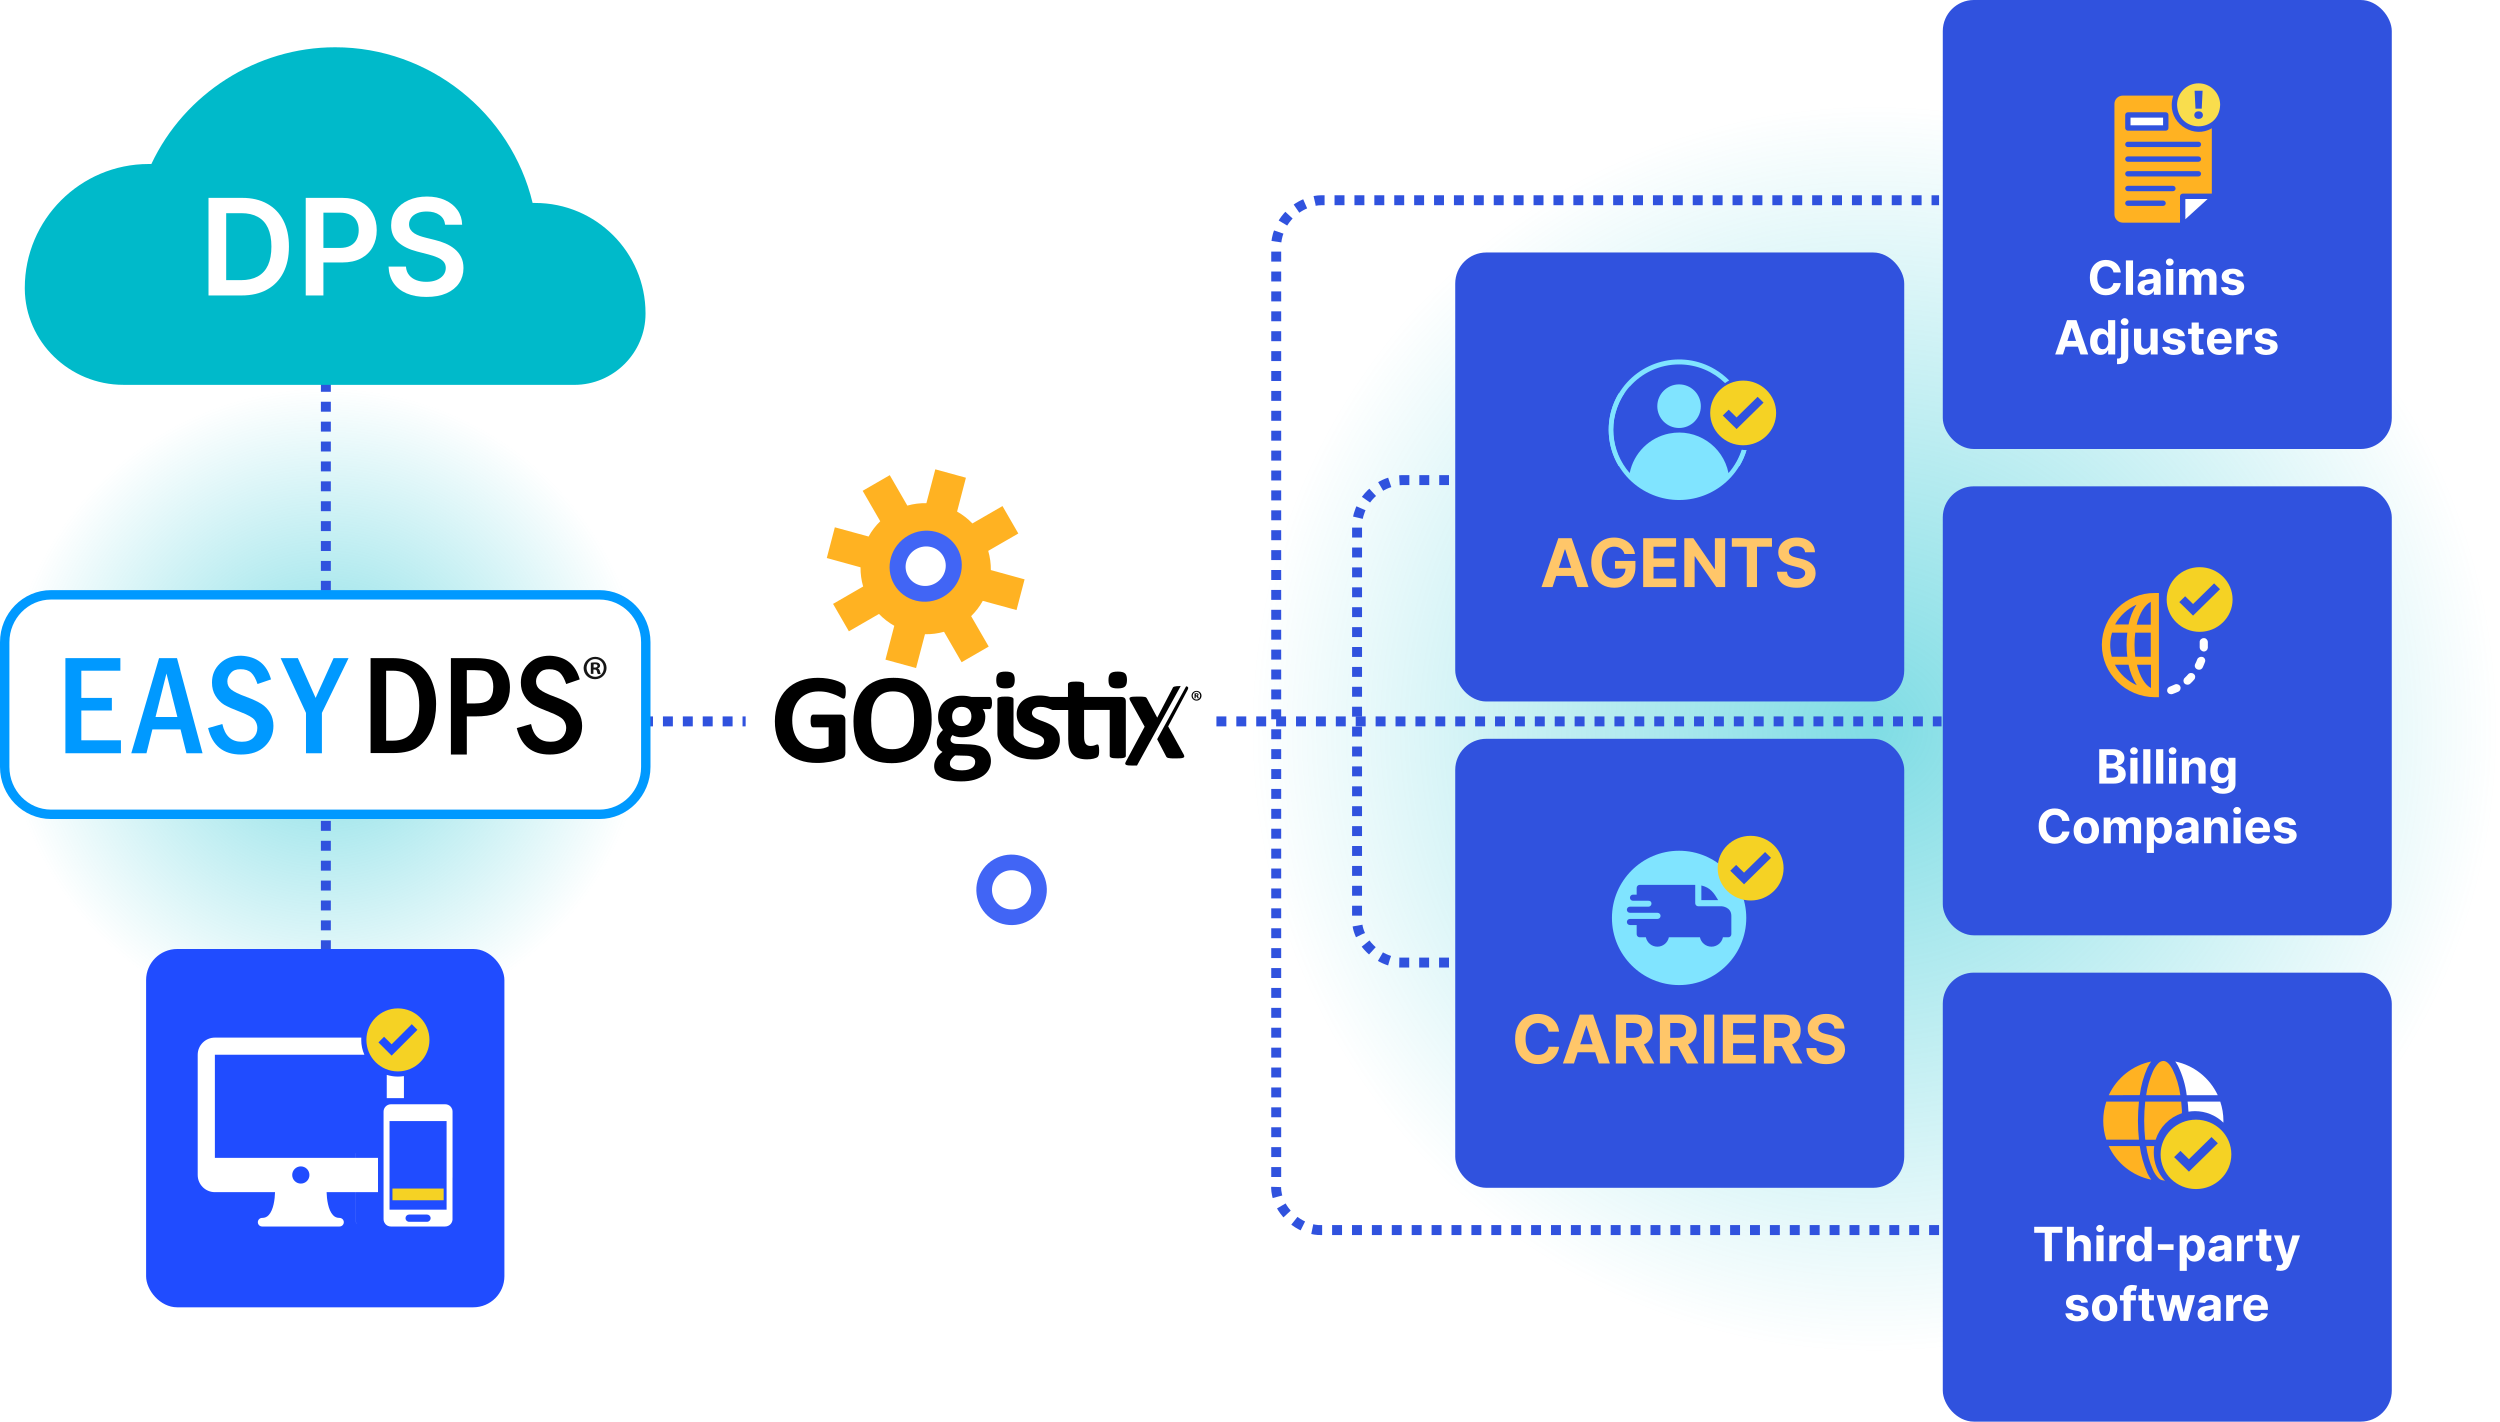
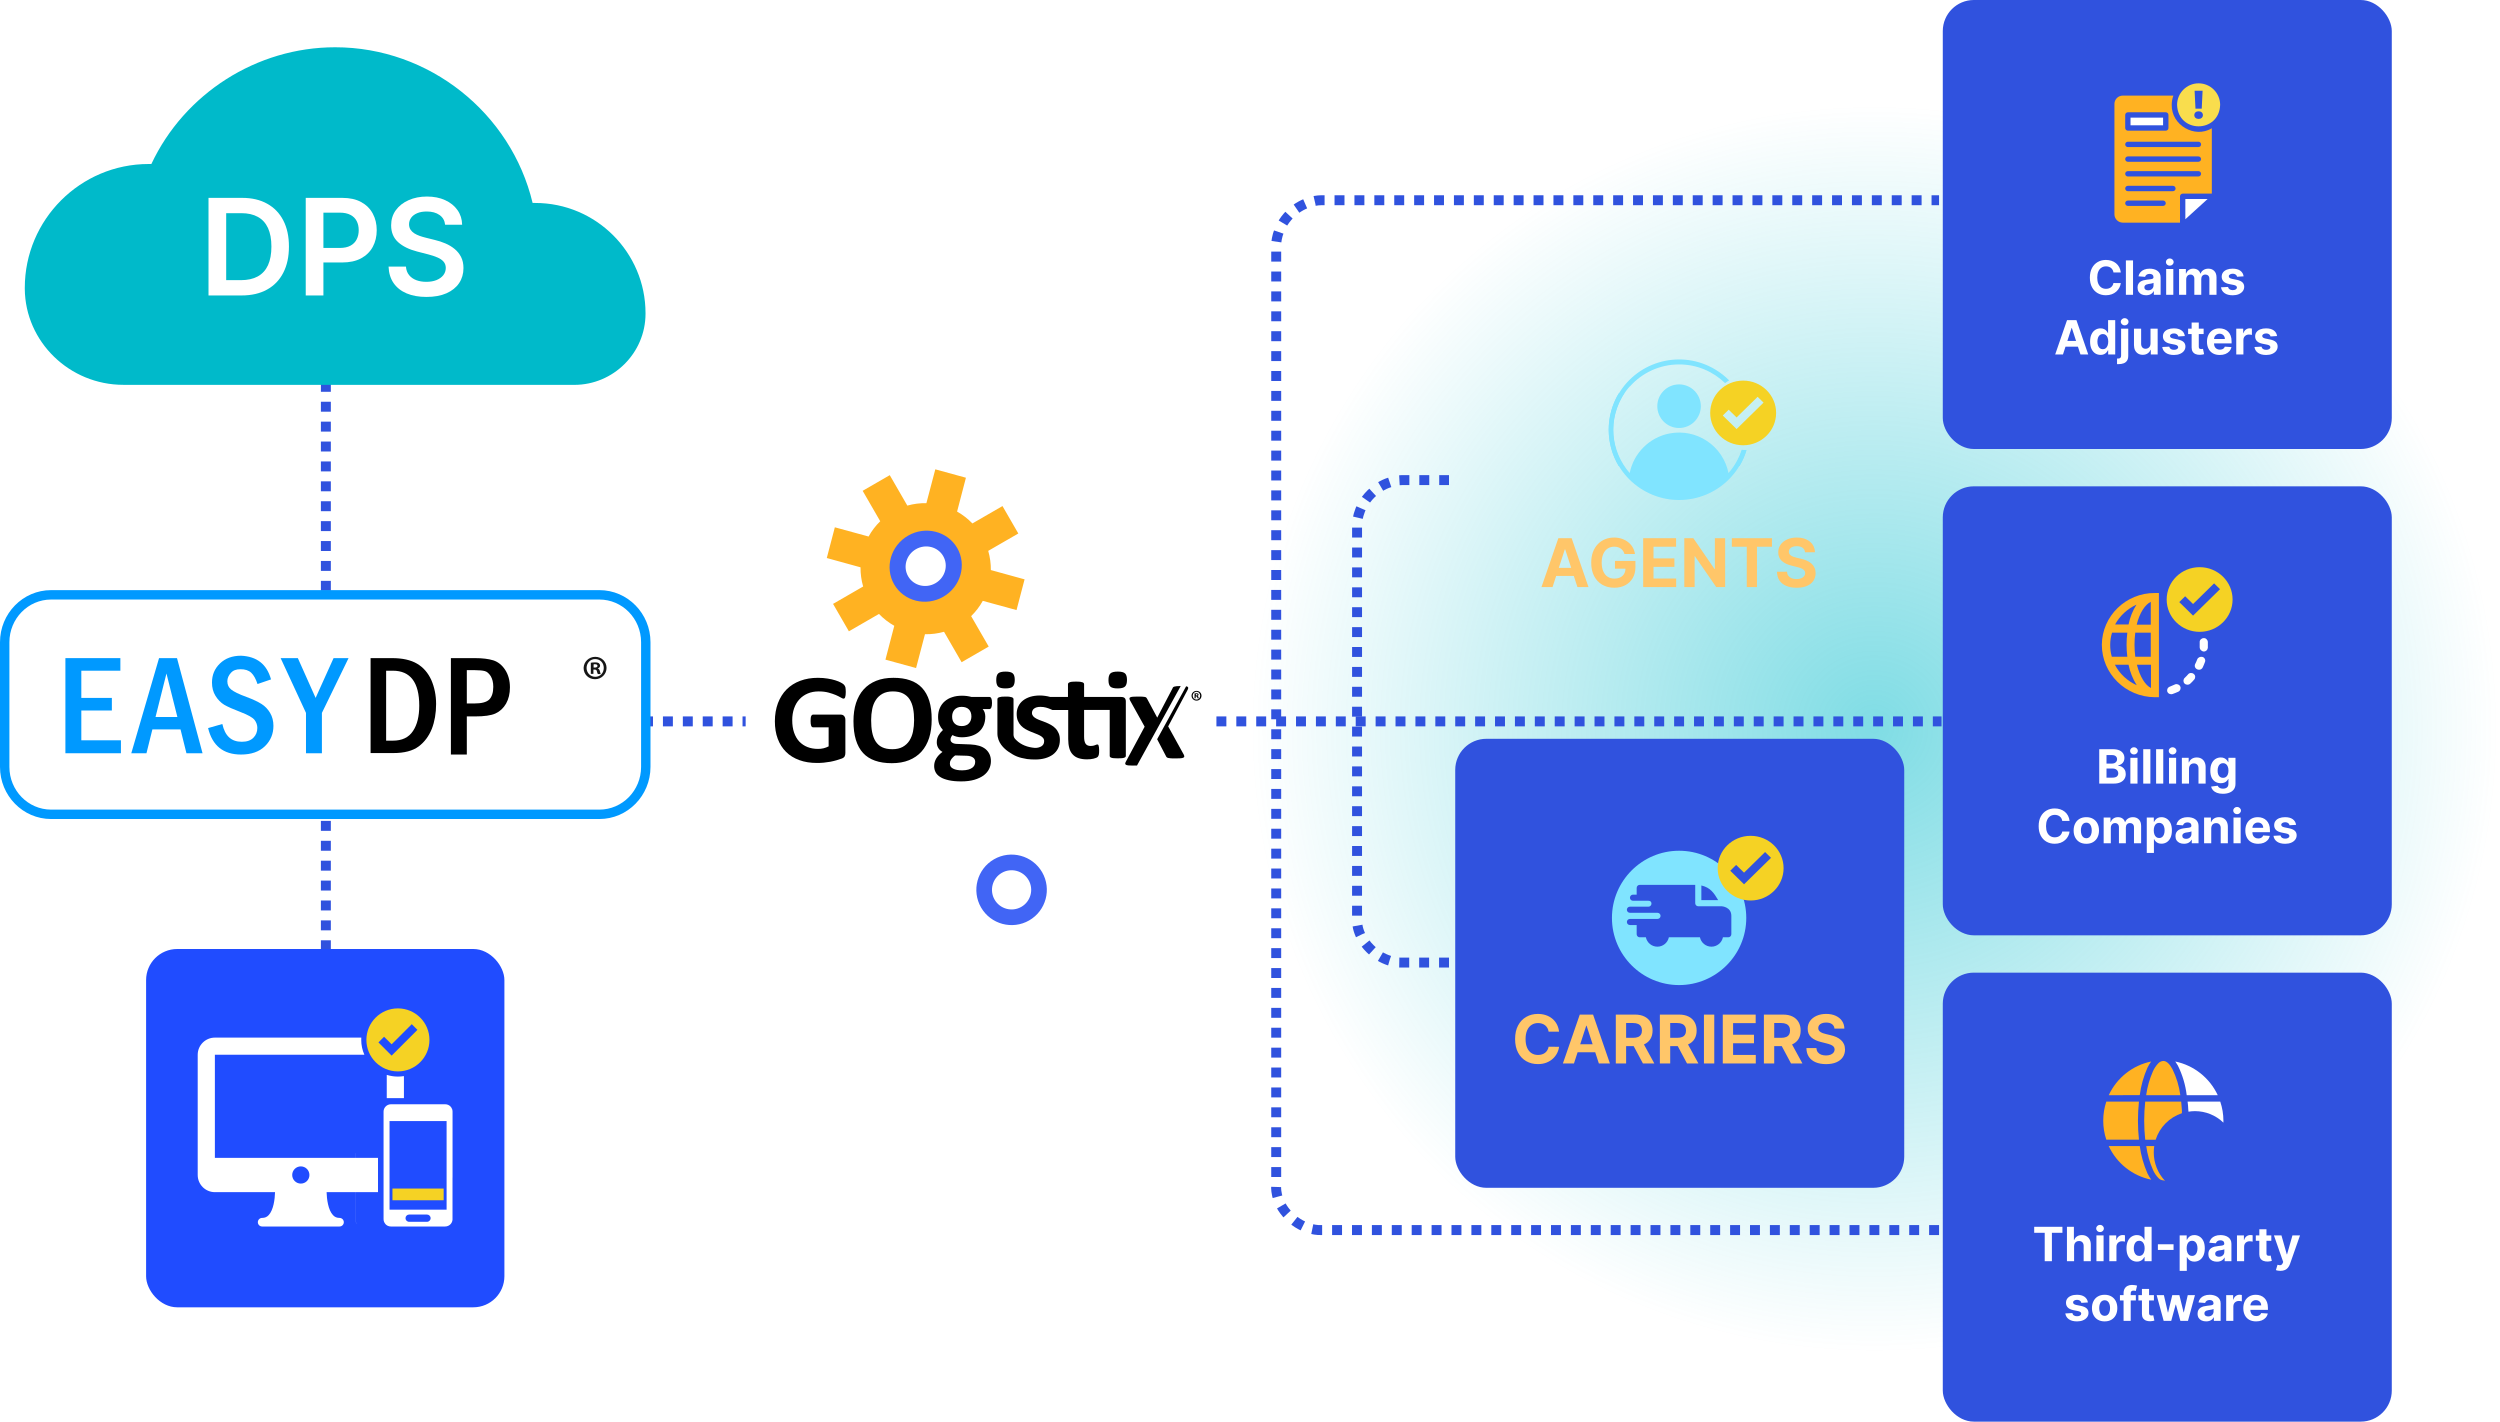
<svg xmlns="http://www.w3.org/2000/svg" width="2010" height="1143" viewBox="0 0 2010 1143" fill="none">
  <circle cx="1507" cy="586" r="503" fill="url(#paint0_radial_1310_1535)" fill-opacity="0.5" />
-   <circle cx="262" cy="570" r="258" fill="url(#paint1_radial_1310_1535)" fill-opacity="0.5" />
  <path d="M1165 773.914L1127.28 773.914C1127.28 773.914 1113.79 774.893 1101.61 762.813C1089.43 750.734 1091.07 738.001 1091.07 738.001L1091.08 421.914C1091.08 421.914 1090.75 408.528 1102.27 397.101C1113.79 385.675 1127.28 386.001 1127.28 386.001L1165 386.001" stroke="#3052DE" stroke-width="8" stroke-dasharray="8 8" />
  <path d="M1559 988.981L1062.08 988.981C1062.08 988.981 1048.66 989.96 1036.55 977.88C1024.44 965.799 1026.07 953.066 1026.07 953.066L1026.07 196.916C1026.07 196.916 1025.75 183.529 1037.2 172.102C1048.66 160.674 1062.08 161.001 1062.08 161.001L1559 161.001" stroke="#3052DE" stroke-width="8" stroke-dasharray="8 8" />
  <path d="M262.001 507L262 299" stroke="#3052DE" stroke-width="8" stroke-dasharray="8 8" />
  <path d="M469 580L599.5 580.001" stroke="#3052DE" stroke-width="8" stroke-dasharray="8 8" />
  <path d="M978 580L1561 580.001" stroke="#3052DE" stroke-width="8" stroke-dasharray="8 8" />
  <path d="M262.001 860L262 652" stroke="#3052DE" stroke-width="8" stroke-dasharray="8 8" />
  <g filter="url(#filter0_d_1310_1535)">
    <path d="M842.076 790.705L827.947 766.232C822.895 767.668 817.627 768.366 812.481 768.274L805.122 795.599L780.317 788.942L787.624 761.614C783.121 759.12 778.914 755.879 775.257 752.109L750.785 766.238L738.055 744.19L762.527 730.061C761.091 725.009 760.395 719.741 760.486 714.594L733.16 707.235L739.818 682.431L767.146 689.738C769.641 685.234 772.882 681.028 776.651 677.37L762.522 652.897L784.57 640.168L798.699 664.641C803.751 663.205 809.019 662.507 814.166 662.599L821.525 635.274L846.329 641.931L839.022 669.259C843.525 671.753 847.732 674.994 851.389 678.764L875.862 664.635L888.592 686.683L864.119 700.812C865.555 705.864 866.252 711.132 866.16 716.279L893.486 723.638L886.828 748.442L859.5 741.135C857.005 745.639 853.764 749.845 849.995 753.503L864.124 777.976L842.076 790.705ZM806.997 737.023C818.901 740.213 831.137 733.148 834.327 721.244C837.517 709.34 830.452 697.104 818.548 693.915C806.644 690.725 794.408 697.79 791.219 709.693C788.029 721.598 795.093 733.833 806.997 737.023Z" fill="white" />
  </g>
  <path d="M826.966 707.558C822.619 700.028 812.966 697.437 805.43 701.787C797.895 706.138 795.309 715.787 799.66 723.323C804.01 730.858 813.66 733.443 821.195 729.093C828.731 724.742 831.316 715.093 826.966 707.558ZM837.87 701.262C845.684 714.795 841.034 732.17 827.494 739.988C813.954 747.805 796.585 743.151 788.768 729.611C780.95 716.071 785.604 698.702 799.144 690.885C812.684 683.068 830.053 687.722 837.87 701.262Z" fill="#4165F5" />
  <g filter="url(#filter1_d_1310_1535)">
    <path d="M773.13 530.42L759.001 505.948C754 507.355 748.781 508.024 743.678 507.907L736.517 535.117L711.895 528.355L719.002 501.142C714.525 498.633 710.338 495.38 706.694 491.603L682.503 505.57L669.773 483.522L693.964 469.555C692.516 464.51 691.799 459.254 691.864 454.122L664.738 446.648L671.214 421.949L698.343 429.37C700.794 424.892 703.986 420.714 707.704 417.086L693.575 392.613L715.369 380.03L729.499 404.503C734.5 403.096 739.719 402.427 744.822 402.544L751.982 375.334L776.605 382.095L769.498 409.309C773.975 411.818 778.161 415.071 781.806 418.848L805.997 404.881L818.727 426.929L794.535 440.896C795.984 445.94 796.701 451.196 796.636 456.328L823.762 463.803L817.286 488.502L790.157 481.081C787.706 485.559 784.515 489.738 780.796 493.365L794.925 517.837L773.13 530.42ZM738.619 476.409C750.523 479.599 762.759 472.535 765.949 460.631C769.139 448.727 762.074 436.491 750.17 433.301C738.266 430.111 726.03 437.176 722.84 449.08C719.651 460.984 726.715 473.22 738.619 476.409Z" fill="#FFB222" />
  </g>
  <path d="M758.34 447.092C753.993 439.563 744.143 437.085 736.365 441.576C728.586 446.067 725.803 455.83 730.154 463.366C734.504 470.901 744.351 473.373 752.13 468.882C759.908 464.391 762.691 454.628 758.34 447.092ZM769.597 440.593C777.41 454.127 772.405 471.707 758.428 479.776C744.452 487.846 726.728 483.397 718.91 469.857C711.093 456.317 716.102 438.743 730.079 430.674C744.056 422.605 761.78 427.053 769.597 440.593Z" fill="#4165F5" />
  <path d="M482.015 654.715H40.982C20.448 654.715 3.783 638.05 3.783 617.516V515.441C3.783 494.907 20.448 478.242 40.982 478.242H482.015C502.549 478.242 519.214 494.907 519.214 515.441V617.516C519.214 638.05 502.549 654.715 482.015 654.715Z" fill="white" />
  <path d="M515.432 516.332C515.431 497.361 500.38 482.02 481.862 482.02H41.127C22.609 482.021 7.559 497.362 7.559 516.332V616.622C7.559 635.593 22.609 650.933 41.127 650.934H481.862C500.381 650.934 515.432 635.593 515.432 616.622V516.332ZM522.991 616.622C522.991 639.611 504.71 658.493 481.862 658.493H41.127C18.28 658.492 0 639.611 0 616.622V516.332C0 493.343 18.28 474.462 41.127 474.461H481.862C504.71 474.461 522.99 493.343 522.991 516.332V616.622Z" fill="#0099FF" />
  <path fill-rule="evenodd" clip-rule="evenodd" d="M52.586 529.129H96.778V539.247H65.382V561.12H89.934V571.238H65.382V595.195H97.225V605.61H52.586V529.129Z" fill="#0099FF" />
  <path fill-rule="evenodd" clip-rule="evenodd" d="M142.607 576.446L133.828 541.479L125.049 576.446H142.607ZM127.876 529.129H142.309L162.843 605.61H149.898L145.137 586.416H122.519L117.758 605.61H105.557L127.876 529.129Z" fill="#0099FF" />
  <path fill-rule="evenodd" clip-rule="evenodd" d="M217.903 546.241L207.041 549.961C205.702 545.944 204.065 542.819 201.982 540.885C199.899 538.95 197.072 538.057 193.352 538.057C189.93 538.057 187.4 538.95 185.614 541.033C183.829 542.968 182.787 545.2 182.787 547.729C182.787 550.556 183.829 552.788 185.912 554.425C187.995 556.062 192.013 558.145 198.262 560.377C203.47 562.311 207.488 564.246 210.315 566.031C213.142 567.817 215.374 570.198 217.159 573.173C218.945 576.149 219.838 579.72 219.838 583.589C219.838 589.987 217.606 595.493 212.993 599.957C208.38 604.421 201.982 606.653 193.798 606.653C179.514 606.653 170.735 599.51 167.312 585.375L178.77 582.101C180.853 591.624 185.912 596.386 194.393 596.386C198.56 596.386 201.536 595.344 203.768 593.112C205.851 591.029 206.892 588.351 206.892 585.226C206.892 582.994 206.148 580.762 204.66 578.828C203.172 576.893 199.453 574.81 193.649 572.578C187.4 570.198 183.085 568.263 180.258 566.626C177.579 564.99 175.199 562.609 173.264 559.484C171.33 556.359 170.437 552.788 170.437 548.771C170.437 542.67 172.52 537.611 176.835 533.445C181.151 529.278 186.805 527.195 193.798 527.195C206.446 527.79 214.481 533.891 217.903 546.241Z" fill="#0099FF" />
  <path fill-rule="evenodd" clip-rule="evenodd" d="M225.631 529.129H239.469L253.753 561.12L268.187 529.129H280.239L258.812 573.173V605.61H246.016V573.173L225.631 529.129Z" fill="#0099FF" />
  <path fill-rule="evenodd" clip-rule="evenodd" d="M310.45 539.247V595.492H315.807C323.247 595.492 328.604 592.963 332.026 587.755C335.448 582.696 337.085 575.851 337.085 567.37C337.085 548.621 329.943 539.247 315.807 539.247H310.45ZM297.803 529.129H315.212C323.545 529.129 330.24 530.617 335.299 533.593C340.359 536.569 344.078 540.884 346.757 546.687C349.286 552.49 350.625 559.037 350.625 566.03C350.625 573.47 349.435 580.166 347.203 585.969C344.822 591.772 341.4 596.534 336.639 600.105C331.877 603.676 325.032 605.462 316.253 605.462H297.952V529.129H297.803Z" fill="black" />
  <path fill-rule="evenodd" clip-rule="evenodd" d="M375.32 538.801V565.584H381.569C387.224 565.584 391.092 564.542 393.324 562.459C395.407 560.376 396.598 556.954 396.598 552.192C396.598 548.621 395.854 545.794 394.515 543.562C393.027 541.33 391.539 539.991 389.753 539.545C388.116 539.098 385.289 538.801 381.718 538.801H375.32ZM362.672 529.129H381.718C387.819 529.129 392.729 529.724 396.598 530.914C400.318 532.105 403.591 534.634 406.121 538.503C408.65 542.372 409.99 547.133 409.99 552.639C409.99 557.698 408.948 562.013 406.865 565.733C404.782 569.304 401.955 571.982 398.383 573.619C394.812 575.256 389.307 576 382.016 576H375.32V606.652H362.523V529.129H362.672Z" fill="black" />
-   <path fill-rule="evenodd" clip-rule="evenodd" d="M466.085 546.241L455.223 549.961C453.884 545.944 452.247 542.819 450.164 540.885C448.081 538.95 445.253 538.057 441.534 538.057C438.111 538.057 435.582 538.95 433.796 541.033C432.011 542.968 430.969 545.2 430.969 547.729C430.969 550.556 432.011 552.788 434.094 554.425C436.177 556.062 440.194 558.145 446.444 560.377C451.652 562.311 455.669 564.246 458.496 566.031C461.324 567.817 463.555 570.198 465.341 573.173C467.127 576.149 468.019 579.72 468.019 583.589C468.019 589.987 465.787 595.493 461.175 599.957C456.562 604.421 450.164 606.653 441.98 606.653C427.695 606.653 418.916 599.51 415.494 585.375L426.951 582.101C428.886 591.624 434.094 596.386 442.575 596.386C446.593 596.386 449.717 595.344 451.949 593.112C454.032 591.029 455.223 588.351 455.223 585.226C455.223 582.994 454.479 580.762 452.991 578.828C451.503 576.893 447.783 574.81 441.98 572.578C435.73 570.198 431.415 568.263 428.588 566.626C425.91 564.99 423.529 562.609 421.595 559.484C419.66 556.359 418.768 552.788 418.768 548.771C418.768 542.67 420.851 537.611 425.166 533.445C429.481 529.278 435.135 527.195 442.129 527.195C454.628 527.79 462.663 533.891 466.085 546.241Z" fill="black" />
  <path d="M478.593 528.086C483.801 528.086 487.67 532.104 487.67 537.014C487.67 541.925 483.652 546.091 478.444 546.091C473.236 546.091 469.219 542.222 469.219 537.014C469.368 532.104 473.385 528.086 478.593 528.086ZM478.444 529.872C474.575 529.872 471.6 533.146 471.6 537.014C471.6 540.883 474.575 544.156 478.593 544.156C482.61 544.156 485.438 541.032 485.438 537.014C485.438 532.997 482.61 529.872 478.444 529.872ZM477.105 541.776H475.022V532.848C475.915 532.699 476.956 532.55 478.444 532.55C480.081 532.55 480.974 532.848 481.569 533.294C482.015 533.741 482.462 534.336 482.462 535.229C482.462 536.27 481.718 537.014 480.676 537.312V537.461C481.569 537.758 482.015 538.502 482.313 539.693C482.61 541.032 482.759 541.627 482.908 541.925H480.676C480.379 541.627 480.23 540.883 479.932 539.841C479.783 538.8 479.188 538.353 478.147 538.353H477.105V541.776ZM477.254 536.717H478.295C479.486 536.717 480.378 536.27 480.378 535.377C480.378 534.633 479.783 534.038 478.444 534.038C477.849 534.038 477.551 534.038 477.254 534.187V536.717Z" fill="#161616" />
  <rect x="117.461" y="763" width="288.077" height="288.077" rx="25" fill="#204CFF" />
  <path d="M362.463 889.871H362.404C363.308 890.911 363.857 892.265 363.857 893.737V946.801C363.857 946.801 363.897 946.801 363.916 946.781V893.737C363.916 892.265 363.367 890.911 362.463 889.871Z" fill="white" />
  <path d="M285.639 980.199V927.136C285.639 927.136 285.6 927.136 285.58 927.155V980.199C285.58 981.671 286.13 983.025 287.033 984.065H287.092C286.189 983.025 285.639 981.671 285.639 980.199ZM341.056 946.799V980.631C341.056 980.494 341.056 980.356 341.056 980.199V946.799Z" fill="white" />
  <path d="M362.384 889.871H362.443C361.363 888.615 359.753 887.83 357.966 887.83H314.311C312.524 887.83 310.934 888.615 309.834 889.871C308.931 890.911 308.381 892.265 308.381 893.736V980.2C308.381 981.672 308.931 983.026 309.834 984.066H309.775C310.855 985.322 312.465 986.107 314.233 986.107H357.907C359.694 986.107 361.285 985.322 362.384 984.066C363.189 983.124 363.72 981.947 363.818 980.632V946.8V893.736C363.818 892.265 363.268 890.911 362.365 889.871H362.384ZM345.358 981.476C344.828 982.006 344.102 982.34 343.297 982.34H328.941C327.331 982.34 326.015 981.025 326.015 979.416C326.015 978.611 326.349 977.885 326.879 977.355C327.41 976.825 328.136 976.492 328.941 976.492H343.297C344.907 976.492 346.223 977.806 346.223 979.416C346.223 980.22 345.889 980.946 345.358 981.476ZM359.066 972.586H313.192V901.351H359.066V903.293V972.606V972.586Z" fill="white" />
  <path d="M172.762 848.033H292.964C291.334 844.383 290.431 840.34 290.431 836.081C290.431 835.454 290.45 834.845 290.49 834.237H172.762C165.143 834.237 158.957 840.418 158.957 848.033V944.701C158.957 948.508 160.508 951.943 163.002 954.454C165.516 956.947 168.953 958.497 172.762 958.497H221.13C220.992 964.011 219.912 972.842 215.985 976.983C214.551 978.514 212.882 979.2 210.761 979.2C208.856 979.2 207.305 980.751 207.305 982.654C207.305 984.558 208.856 986.108 210.761 986.108H272.953C274.878 986.108 276.429 984.577 276.429 982.654C276.429 980.731 274.878 979.2 272.953 979.2C270.832 979.2 269.163 978.514 267.749 976.983C263.802 972.842 262.742 964.011 262.585 958.497H303.911V930.905H172.762V848.033ZM241.867 937.774C245.677 937.774 248.779 940.874 248.779 944.701C248.779 948.528 245.677 951.609 241.867 951.609C238.057 951.609 234.935 948.508 234.935 944.701C234.935 940.894 238.038 937.774 241.867 937.774ZM319.926 865.577C316.804 865.577 313.78 865.086 310.952 864.203V882.905H324.757V865.184C323.186 865.439 321.576 865.577 319.926 865.577Z" fill="white" />
  <path d="M356.709 955.593H315.529V965.012H356.709V955.593Z" fill="#F5D224" />
  <path d="M319.93 810.746C305.929 810.746 294.578 822.089 294.578 836.081C294.578 850.073 305.929 861.416 319.93 861.416C333.932 861.416 345.282 850.073 345.282 836.081C345.282 822.089 333.932 810.746 319.93 810.746ZM314.883 848.719L304.259 838.102L308.796 833.549L314.883 839.613L331.065 823.443L335.621 827.996L314.883 848.719Z" fill="#F5D224" />
  <g filter="url(#filter2_d_1310_1535)">
    <path d="M99.213 305.412C55.866 305.412 20.285 270.816 19.938 228.288V227.419C19.938 172.529 64.617 127.858 119.524 127.858C120.248 127.858 120.973 127.858 121.697 127.858C148.267 71.288 206.275 34 269.469 34C345.122 34 410.953 86.893 428.222 159.182C428.917 159.182 429.584 159.182 430.279 159.182C479.218 159.182 519 198.961 519 247.829V248.35C518.913 279.82 493.184 305.441 461.688 305.441H99.213V305.412Z" fill="#00BACA" />
  </g>
  <path d="M357.877 180.661C357.519 177.315 356.012 174.71 353.356 172.846C350.726 170.981 347.303 170.049 343.09 170.049C340.127 170.049 337.586 170.496 335.466 171.39C333.346 172.284 331.725 173.497 330.601 175.029C329.477 176.562 328.903 178.311 328.877 180.278C328.877 181.912 329.247 183.33 329.988 184.53C330.754 185.73 331.788 186.752 333.091 187.595C334.393 188.412 335.836 189.101 337.42 189.663C339.003 190.225 340.599 190.698 342.208 191.081L349.564 192.919C352.526 193.609 355.374 194.541 358.107 195.716C360.865 196.891 363.329 198.372 365.5 200.16C367.696 201.948 369.433 204.106 370.71 206.634C371.987 209.162 372.625 212.125 372.625 215.522C372.625 220.119 371.451 224.167 369.101 227.665C366.752 231.139 363.355 233.859 358.911 235.825C354.493 237.766 349.142 238.737 342.86 238.737C336.756 238.737 331.456 237.792 326.962 235.902C322.492 234.012 318.993 231.254 316.465 227.627C313.962 224.001 312.609 219.582 312.404 214.372H326.387C326.591 217.105 327.434 219.378 328.915 221.191C330.397 223.005 332.325 224.358 334.7 225.252C337.101 226.146 339.782 226.593 342.745 226.593C345.835 226.593 348.542 226.133 350.866 225.214C353.216 224.269 355.055 222.966 356.383 221.306C357.711 219.621 358.387 217.654 358.413 215.407C358.387 213.363 357.787 211.678 356.612 210.35C355.438 208.996 353.79 207.873 351.671 206.979C349.576 206.059 347.125 205.242 344.315 204.527L335.389 202.228C328.928 200.568 323.82 198.053 320.066 194.682C316.337 191.285 314.473 186.777 314.473 181.159C314.473 176.536 315.724 172.488 318.227 169.015C320.756 165.542 324.191 162.847 328.532 160.932C332.874 158.991 337.79 158.02 343.281 158.02C348.849 158.02 353.727 158.991 357.915 160.932C362.129 162.847 365.436 165.516 367.837 168.938C370.238 172.335 371.476 176.242 371.553 180.661H357.877Z" fill="white" />
  <path d="M245.809 237.548V159.092H275.23C281.257 159.092 286.314 160.216 290.4 162.463C294.512 164.711 297.615 167.801 299.709 171.734C301.829 175.642 302.888 180.085 302.888 185.066C302.888 190.097 301.829 194.566 299.709 198.474C297.589 202.381 294.461 205.459 290.323 207.706C286.186 209.928 281.091 211.039 275.038 211.039H255.539V199.355H273.123C276.647 199.355 279.533 198.742 281.78 197.516C284.028 196.29 285.688 194.604 286.761 192.459C287.859 190.314 288.408 187.849 288.408 185.066C288.408 182.282 287.859 179.83 286.761 177.71C285.688 175.591 284.015 173.943 281.742 172.768C279.495 171.568 276.596 170.968 273.046 170.968H260.021V237.548H245.809Z" fill="white" />
  <path d="M194.229 237.548H167.643V159.092H194.765C202.555 159.092 209.246 160.663 214.839 163.804C220.457 166.92 224.774 171.402 227.787 177.251C230.801 183.099 232.308 190.097 232.308 198.244C232.308 206.416 230.788 213.439 227.749 219.313C224.735 225.187 220.381 229.695 214.686 232.836C209.016 235.978 202.197 237.548 194.229 237.548ZM181.855 225.251H193.539C199.005 225.251 203.563 224.255 207.215 222.263C210.868 220.246 213.613 217.245 215.452 213.261C217.291 209.251 218.21 204.245 218.21 198.244C218.21 192.242 217.291 187.262 215.452 183.303C213.613 179.319 210.893 176.344 207.292 174.377C203.717 172.385 199.273 171.389 193.961 171.389H181.855V225.251Z" fill="white" />
  <rect x="1170" y="594" width="361" height="361" rx="25" fill="#3052DE" />
  <path d="M1253.49 829.477H1245.09C1244.93 828.39 1244.62 827.425 1244.15 826.581C1243.67 825.724 1243.07 824.996 1242.33 824.395C1241.58 823.794 1240.73 823.334 1239.76 823.014C1238.8 822.695 1237.75 822.535 1236.63 822.535C1234.6 822.535 1232.83 823.04 1231.32 824.05C1229.81 825.047 1228.64 826.504 1227.81 828.422C1226.98 830.327 1226.56 832.641 1226.56 835.364C1226.56 838.163 1226.98 840.516 1227.81 842.42C1228.65 844.325 1229.83 845.763 1231.34 846.735C1232.85 847.707 1234.59 848.192 1236.57 848.192C1237.68 848.192 1238.71 848.045 1239.66 847.751C1240.62 847.457 1241.47 847.029 1242.21 846.467C1242.95 845.891 1243.57 845.195 1244.05 844.376C1244.55 843.558 1244.89 842.625 1245.09 841.577L1253.49 841.615C1253.27 843.418 1252.72 845.156 1251.86 846.831C1251 848.493 1249.84 849.982 1248.38 851.299C1246.94 852.603 1245.21 853.638 1243.21 854.406C1241.21 855.16 1238.96 855.537 1236.44 855.537C1232.94 855.537 1229.8 854.744 1227.04 853.159C1224.29 851.574 1222.12 849.279 1220.52 846.275C1218.94 843.271 1218.14 839.634 1218.14 835.364C1218.14 831.081 1218.95 827.438 1220.56 824.433C1222.17 821.429 1224.36 819.141 1227.12 817.568C1229.88 815.983 1232.99 815.19 1236.44 815.19C1238.71 815.19 1240.82 815.51 1242.77 816.149C1244.72 816.788 1246.45 817.722 1247.96 818.949C1249.47 820.163 1250.7 821.653 1251.64 823.417C1252.6 825.181 1253.22 827.201 1253.49 829.477ZM1265.47 855H1256.57L1270.13 815.727H1280.83L1294.37 855H1285.47L1275.63 824.702H1275.33L1265.47 855ZM1264.91 839.563H1285.93V846.045H1264.91V839.563ZM1299.1 855V815.727H1314.59C1317.56 815.727 1320.09 816.258 1322.18 817.319C1324.29 818.367 1325.9 819.857 1327 821.787C1328.11 823.705 1328.67 825.961 1328.67 828.556C1328.67 831.164 1328.1 833.408 1326.98 835.287C1325.85 837.153 1324.22 838.585 1322.09 839.582C1319.97 840.58 1317.4 841.078 1314.38 841.078H1304.01V834.405H1313.04C1314.62 834.405 1315.94 834.187 1316.99 833.753C1318.04 833.318 1318.82 832.666 1319.33 831.797C1319.85 830.928 1320.11 829.847 1320.11 828.556C1320.11 827.252 1319.85 826.153 1319.33 825.258C1318.82 824.363 1318.03 823.685 1316.97 823.225C1315.92 822.752 1314.6 822.516 1313 822.516H1307.4V855H1299.1ZM1320.3 837.128L1330.07 855H1320.9L1311.35 837.128H1320.3ZM1334.53 855V815.727H1350.03C1352.99 815.727 1355.52 816.258 1357.62 817.319C1359.73 818.367 1361.34 819.857 1362.43 821.787C1363.55 823.705 1364.1 825.961 1364.1 828.556C1364.1 831.164 1363.54 833.408 1362.42 835.287C1361.29 837.153 1359.66 838.585 1357.53 839.582C1355.4 840.58 1352.83 841.078 1349.82 841.078H1339.44V834.405H1348.47C1350.06 834.405 1351.38 834.187 1352.42 833.753C1353.47 833.318 1354.25 832.666 1354.76 831.797C1355.29 830.928 1355.55 829.847 1355.55 828.556C1355.55 827.252 1355.29 826.153 1354.76 825.258C1354.25 824.363 1353.47 823.685 1352.41 823.225C1351.36 822.752 1350.03 822.516 1348.44 822.516H1342.84V855H1334.53ZM1355.74 837.128L1365.5 855H1356.34L1346.79 837.128H1355.74ZM1378.27 815.727V855H1369.97V815.727H1378.27ZM1385.11 855V815.727H1411.57V822.573H1393.41V831.931H1410.21V838.777H1393.41V848.154H1411.65V855H1385.11ZM1418.17 855V815.727H1433.66C1436.63 815.727 1439.16 816.258 1441.26 817.319C1443.37 818.367 1444.97 819.857 1446.07 821.787C1447.18 823.705 1447.74 825.961 1447.74 828.556C1447.74 831.164 1447.18 833.408 1446.05 835.287C1444.93 837.153 1443.3 838.585 1441.16 839.582C1439.04 840.58 1436.47 841.078 1433.45 841.078H1423.08V834.405H1432.11C1433.7 834.405 1435.01 834.187 1436.06 833.753C1437.11 833.318 1437.89 832.666 1438.4 831.797C1438.93 830.928 1439.19 829.847 1439.19 828.556C1439.19 827.252 1438.93 826.153 1438.4 825.258C1437.89 824.363 1437.1 823.685 1436.04 823.225C1434.99 822.752 1433.67 822.516 1432.07 822.516H1426.47V855H1418.17ZM1439.38 837.128L1449.14 855H1439.97L1430.42 837.128H1439.38ZM1474.91 827.022C1474.76 825.475 1474.1 824.273 1472.94 823.417C1471.77 822.56 1470.2 822.132 1468.2 822.132C1466.85 822.132 1465.7 822.324 1464.77 822.707C1463.83 823.078 1463.12 823.596 1462.62 824.261C1462.13 824.925 1461.89 825.68 1461.89 826.523C1461.87 827.227 1462.01 827.84 1462.33 828.364C1462.67 828.888 1463.12 829.342 1463.69 829.726C1464.27 830.097 1464.93 830.423 1465.69 830.704C1466.44 830.972 1467.25 831.202 1468.1 831.394L1471.63 832.238C1473.35 832.621 1474.92 833.133 1476.35 833.772C1477.78 834.411 1479.02 835.197 1480.07 836.131C1481.12 837.064 1481.93 838.163 1482.51 839.429C1483.09 840.695 1483.39 842.146 1483.41 843.782C1483.39 846.185 1482.78 848.269 1481.57 850.033C1480.36 851.785 1478.63 853.146 1476.35 854.118C1474.09 855.077 1471.36 855.556 1468.16 855.556C1464.99 855.556 1462.23 855.07 1459.88 854.099C1457.54 853.127 1455.71 851.689 1454.39 849.784C1453.09 847.866 1452.41 845.495 1452.34 842.67H1460.38C1460.47 843.987 1460.84 845.086 1461.51 845.968C1462.19 846.837 1463.09 847.496 1464.21 847.943C1465.35 848.378 1466.63 848.595 1468.07 848.595C1469.47 848.595 1470.69 848.391 1471.73 847.982C1472.78 847.572 1473.59 847.004 1474.16 846.275C1474.74 845.546 1475.03 844.709 1475.03 843.763C1475.03 842.881 1474.77 842.139 1474.24 841.538C1473.73 840.937 1472.98 840.426 1471.98 840.004C1470.99 839.582 1469.79 839.199 1468.35 838.854L1464.08 837.78C1460.77 836.974 1458.15 835.715 1456.23 834.002C1454.32 832.289 1453.36 829.982 1453.38 827.08C1453.36 824.702 1454 822.624 1455.28 820.847C1456.57 819.07 1458.34 817.683 1460.59 816.686C1462.84 815.689 1465.39 815.19 1468.26 815.19C1471.17 815.19 1473.72 815.689 1475.89 816.686C1478.08 817.683 1479.78 819.07 1480.99 820.847C1482.21 822.624 1482.83 824.683 1482.87 827.022H1474.91Z" fill="#FFC669" />
  <path d="M1349.99 684C1320.22 684 1296 708.237 1296 738.011C1296 767.784 1320.22 792 1349.99 792C1379.76 792 1404 767.784 1404 738.011C1404 708.237 1379.78 684 1349.99 684ZM1367.89 711.914C1375.16 713.604 1377.95 717.873 1381.43 723.726H1367.89V711.914ZM1389.53 753.584H1385.24C1384.35 757.916 1380.52 761.128 1376 761.128C1371.48 761.128 1367.63 757.916 1366.75 753.584H1341.77C1340.88 757.916 1337.06 761.128 1332.54 761.128C1328.01 761.128 1324.17 757.916 1323.28 753.584H1318.34C1316.98 753.584 1315.88 752.485 1315.88 751.112V743.737H1310.47C1309.12 743.737 1308 742.638 1308 741.286C1308 739.933 1309.12 738.814 1310.47 738.814H1332.62C1333.97 738.814 1335.09 737.715 1335.09 736.362C1335.09 735.01 1333.99 733.89 1332.62 733.89H1310.47C1309.12 733.89 1308 732.791 1308 731.439C1308 730.086 1309.12 728.967 1310.47 728.967H1325.33C1326.68 728.967 1327.78 727.868 1327.78 726.515C1327.78 724.909 1326.75 724.212 1325.33 724.212H1312.93C1311.57 724.212 1310.47 723.113 1310.47 721.761C1310.47 720.409 1311.57 719.289 1312.93 719.289H1315.88V713.879C1315.88 712.527 1316.98 711.428 1318.34 711.428H1362.96V726.177C1362.96 727.551 1364.06 728.65 1365.41 728.65H1384.37C1384.37 728.65 1392 729.136 1392 736.362V751.112C1392 752.485 1390.88 753.584 1389.53 753.584Z" fill="#80E4FF" />
  <path d="M1407.5 672C1392.86 672 1381 683.641 1381 698C1381 712.359 1392.86 724 1407.5 724C1422.14 724 1434 712.359 1434 698C1434 683.641 1422.14 672 1407.5 672ZM1402.22 710.97L1391.12 700.074L1395.86 695.402L1402.22 701.625L1419.14 685.03L1423.9 689.703L1402.22 710.97Z" fill="#F5D224" />
-   <rect x="1170" y="203" width="361" height="361" rx="25" fill="#3052DE" />
  <path d="M1248.25 472H1239.36L1252.91 432.727H1263.61L1277.15 472H1268.25L1258.42 441.702H1258.11L1248.25 472ZM1247.7 456.563H1268.71V463.045H1247.7V456.563ZM1306.07 445.422C1305.81 444.489 1305.43 443.664 1304.94 442.948C1304.46 442.219 1303.86 441.606 1303.16 441.107C1302.47 440.596 1301.68 440.206 1300.78 439.938C1299.9 439.669 1298.92 439.535 1297.85 439.535C1295.84 439.535 1294.08 440.033 1292.56 441.031C1291.05 442.028 1289.87 443.479 1289.03 445.384C1288.18 447.276 1287.76 449.589 1287.76 452.325C1287.76 455.061 1288.18 457.388 1289.01 459.305C1289.84 461.223 1291.02 462.687 1292.54 463.697C1294.06 464.694 1295.85 465.192 1297.92 465.192C1299.8 465.192 1301.41 464.86 1302.74 464.195C1304.08 463.518 1305.1 462.565 1305.81 461.338C1306.52 460.111 1306.88 458.66 1306.88 456.985L1308.57 457.234H1298.44V450.983H1314.88V455.93C1314.88 459.382 1314.15 462.348 1312.69 464.828C1311.23 467.295 1309.23 469.2 1306.67 470.543C1304.11 471.872 1301.18 472.537 1297.89 472.537C1294.2 472.537 1290.97 471.725 1288.18 470.102C1285.4 468.465 1283.22 466.145 1281.66 463.141C1280.12 460.124 1279.34 456.544 1279.34 452.402C1279.34 449.219 1279.8 446.381 1280.72 443.888C1281.66 441.382 1282.96 439.26 1284.64 437.521C1286.31 435.783 1288.26 434.46 1290.48 433.552C1292.71 432.644 1295.12 432.19 1297.71 432.19C1299.94 432.19 1302.01 432.516 1303.93 433.168C1305.84 433.808 1307.54 434.715 1309.03 435.891C1310.52 437.067 1311.74 438.467 1312.69 440.091C1313.64 441.702 1314.24 443.479 1314.51 445.422H1306.07ZM1321.11 472V432.727H1347.58V439.573H1329.42V448.931H1346.22V455.777H1329.42V465.154H1347.65V472H1321.11ZM1387.03 432.727V472H1379.85L1362.77 447.282H1362.48V472H1354.18V432.727H1361.46L1378.42 457.426H1378.76V432.727H1387.03ZM1392.39 439.573V432.727H1424.65V439.573H1412.62V472H1404.41V439.573H1392.39ZM1451.26 444.022C1451.11 442.475 1450.45 441.273 1449.29 440.417C1448.12 439.56 1446.54 439.132 1444.55 439.132C1443.2 439.132 1442.05 439.324 1441.12 439.707C1440.18 440.078 1439.47 440.596 1438.97 441.261C1438.48 441.925 1438.24 442.68 1438.24 443.523C1438.22 444.227 1438.36 444.84 1438.68 445.364C1439.01 445.888 1439.47 446.342 1440.04 446.726C1440.62 447.097 1441.28 447.423 1442.04 447.704C1442.79 447.972 1443.6 448.202 1444.45 448.394L1447.98 449.238C1449.7 449.621 1451.27 450.133 1452.7 450.772C1454.13 451.411 1455.37 452.197 1456.42 453.131C1457.47 454.064 1458.28 455.163 1458.86 456.429C1459.44 457.695 1459.74 459.146 1459.76 460.782C1459.74 463.185 1459.13 465.269 1457.92 467.033C1456.71 468.785 1454.98 470.146 1452.7 471.118C1450.44 472.077 1447.71 472.556 1444.51 472.556C1441.34 472.556 1438.58 472.07 1436.23 471.099C1433.89 470.127 1432.06 468.689 1430.74 466.784C1429.44 464.866 1428.76 462.495 1428.69 459.67H1436.73C1436.82 460.987 1437.19 462.086 1437.86 462.968C1438.54 463.837 1439.44 464.496 1440.56 464.943C1441.7 465.378 1442.98 465.595 1444.42 465.595C1445.82 465.595 1447.04 465.391 1448.08 464.982C1449.13 464.572 1449.94 464.004 1450.51 463.275C1451.09 462.546 1451.38 461.709 1451.38 460.763C1451.38 459.881 1451.11 459.139 1450.59 458.538C1450.08 457.937 1449.33 457.426 1448.33 457.004C1447.34 456.582 1446.14 456.199 1444.7 455.854L1440.43 454.78C1437.12 453.974 1434.5 452.715 1432.58 451.002C1430.67 449.289 1429.71 446.982 1429.73 444.08C1429.71 441.702 1430.35 439.624 1431.63 437.847C1432.92 436.07 1434.69 434.683 1436.94 433.686C1439.19 432.689 1441.74 432.19 1444.61 432.19C1447.52 432.19 1450.07 432.689 1452.24 433.686C1454.43 434.683 1456.13 436.07 1457.34 437.847C1458.56 439.624 1459.18 441.683 1459.22 444.022H1451.26Z" fill="#FFC669" />
  <g clip-path="url(#clip0_1310_1535)">
    <path d="M1349.99 309.047C1340.33 309.047 1332.49 316.871 1332.47 326.569C1332.47 336.246 1340.29 344.09 1349.95 344.11C1359.62 344.11 1367.47 336.266 1367.47 326.588C1367.49 321.944 1365.64 317.476 1362.34 314.179C1359.05 310.881 1354.63 309.047 1349.99 309.047Z" fill="#80E4FF" />
    <path d="M1301.35 316.699C1317.32 289.812 1352.06 280.973 1378.91 296.973C1383.16 299.501 1386.95 302.499 1390.27 305.859C1389.12 306.509 1388.02 307.232 1386.97 308.023C1377.42 298.727 1364.38 293 1350 293C1334.21 293 1320.04 299.902 1310.33 310.853C1310.32 310.792 1310.3 310.731 1310.29 310.67C1305.8 315.78 1302.45 321.569 1300.25 327.695C1298.15 333.4 1297 339.566 1297 346C1297 356.508 1300.06 366.301 1305.33 374.539L1304.97 375.233L1301.35 374.647C1290.75 356.795 1290.75 334.552 1301.35 316.699ZM1400.64 361.683C1401.8 361.853 1402.99 361.958 1404.2 361.989C1402.89 366.327 1401.05 370.577 1398.63 374.647L1395.01 375.233L1394.66 374.545C1397.2 370.586 1399.22 366.267 1400.64 361.683Z" fill="#80E4FF" />
    <path d="M1305.47 316.754C1292.73 336.656 1294.7 362.587 1310.28 380.323C1313.5 364.304 1326.01 351.798 1342 348.559V348.577C1363.92 344.148 1385.3 358.373 1389.7 380.343C1394.59 374.767 1398.14 368.383 1400.32 361.635C1401.55 361.829 1402.82 361.947 1404.1 361.985C1402.79 366.245 1400.97 370.386 1398.64 374.313C1382.66 401.2 1347.93 410.038 1321.08 394.039C1294.21 378.04 1285.38 343.271 1301.36 316.364L1304.98 315.779L1305.47 316.754Z" fill="#80E4FF" />
  </g>
  <path d="M1401.5 306C1386.86 306 1375 317.641 1375 332C1375 346.359 1386.86 358 1401.5 358C1416.14 358 1428 346.359 1428 332C1428 317.641 1416.14 306 1401.5 306ZM1396.22 344.97L1385.12 334.074L1389.86 329.402L1396.22 335.625L1413.14 319.03L1417.9 323.703L1396.22 344.97Z" fill="#F5D224" />
  <rect x="1562" y="391" width="361" height="361" rx="25" fill="#3052DE" />
  <path d="M1689.88 518.35C1689.88 541.55 1708.89 560.4 1732.49 560.561H1735.77V476.783H1732.49C1709.22 476.622 1690.05 495.311 1689.88 518.35ZM1717.74 486.128C1714.63 490.961 1712.5 496.439 1711.35 502.078H1700.54C1704.31 495.15 1710.37 489.511 1717.74 486.128ZM1729.22 502.239H1717.91C1720.2 492.733 1724.63 486.128 1729.22 483.872V502.239ZM1729.22 528.017H1716.76C1715.94 521.572 1715.94 515.128 1716.76 508.683H1729.22V528.017ZM1718.07 534.461H1729.38V553.15C1724.79 550.894 1720.53 544.128 1718.07 534.461ZM1700.37 534.461H1711.35C1712.5 540.261 1714.79 545.9 1717.91 550.894C1710.37 547.511 1704.14 541.711 1700.37 534.461ZM1697.91 528.017C1696.93 524.794 1696.6 521.572 1696.6 518.35C1696.6 515.128 1697.09 511.905 1698.08 508.683H1710.37C1709.55 515.128 1709.55 521.572 1710.37 528.017H1697.91Z" fill="#FFB222" />
  <path d="M1748.72 550.25C1748.56 550.25 1748.56 550.411 1748.39 550.411C1747.24 550.894 1745.93 551.539 1744.62 552.022C1742.82 552.666 1742 554.439 1742.49 556.05C1742.98 557.339 1744.13 558.144 1745.61 558.144C1745.93 558.144 1746.43 558.144 1746.75 557.983C1748.23 557.5 1749.7 556.855 1751.18 556.211C1752.82 555.566 1753.64 553.633 1752.98 552.022C1752.33 550.411 1750.36 549.605 1748.72 550.25Z" fill="white" />
  <path d="M1763.8 541.872C1762.49 540.745 1760.36 540.745 1759.21 542.195C1758.55 543 1757.57 543.967 1756.59 544.933C1755.28 546.061 1755.11 548.156 1756.26 549.445C1757.41 550.733 1759.54 550.895 1760.85 549.767C1762 548.639 1763.14 547.672 1764.13 546.383C1765.27 545.095 1765.27 543 1763.8 541.872Z" fill="white" />
  <path d="M1771.66 513.033C1769.86 513.194 1768.39 514.644 1768.55 516.417C1768.55 517.061 1768.55 517.705 1768.55 518.189C1768.55 518.672 1768.55 519.639 1768.55 520.283C1768.55 522.217 1770.02 523.667 1771.83 523.828C1773.63 523.828 1774.94 522.539 1775.11 520.767C1775.11 519.961 1775.11 519.155 1775.11 518.189C1775.11 517.222 1775.11 516.739 1775.11 516.094C1774.94 514.322 1773.47 512.872 1771.66 513.033Z" fill="white" />
  <path d="M1770.84 528.178C1769.21 527.695 1767.24 528.5 1766.58 530.111C1766.09 531.4 1765.6 532.528 1764.94 533.817C1764.13 535.428 1764.78 537.361 1766.58 538.167C1767.08 538.328 1767.57 538.489 1768.06 538.489C1769.37 538.489 1770.52 537.683 1771.01 536.556C1771.66 535.106 1772.32 533.656 1772.81 532.206C1773.47 530.595 1772.48 528.661 1770.84 528.178Z" fill="white" />
  <path d="M1768.5 456C1753.86 456 1742 467.641 1742 482C1742 496.359 1753.86 508 1768.5 508C1783.14 508 1795 496.359 1795 482C1795 467.641 1783.14 456 1768.5 456ZM1763.22 494.97L1752.12 484.074L1756.86 479.402L1763.22 485.625L1780.14 469.03L1784.9 473.703L1763.22 494.97Z" fill="#F5D224" />
  <path d="M1687.79 630V602.364H1698.86C1700.89 602.364 1702.58 602.665 1703.94 603.268C1705.3 603.871 1706.32 604.707 1707.01 605.778C1707.69 606.839 1708.03 608.063 1708.03 609.448C1708.03 610.528 1707.82 611.477 1707.38 612.295C1706.95 613.105 1706.36 613.771 1705.6 614.293C1704.86 614.805 1704 615.17 1703.04 615.386V615.656C1704.09 615.701 1705.08 615.997 1705.99 616.546C1706.92 617.095 1707.67 617.864 1708.25 618.854C1708.82 619.834 1709.11 621.004 1709.11 622.362C1709.11 623.829 1708.75 625.138 1708.02 626.289C1707.3 627.432 1706.23 628.336 1704.82 629.001C1703.41 629.667 1701.67 630 1699.6 630H1687.79ZM1693.63 625.223H1698.4C1700.03 625.223 1701.21 624.913 1701.96 624.292C1702.71 623.662 1703.08 622.826 1703.08 621.782C1703.08 621.017 1702.9 620.343 1702.53 619.758C1702.16 619.173 1701.63 618.714 1700.95 618.381C1700.27 618.049 1699.47 617.882 1698.53 617.882H1693.63V625.223ZM1693.63 613.928H1697.97C1698.77 613.928 1699.48 613.789 1700.1 613.51C1700.73 613.222 1701.22 612.817 1701.58 612.295C1701.95 611.774 1702.14 611.148 1702.14 610.42C1702.14 609.421 1701.78 608.616 1701.07 608.004C1700.37 607.393 1699.37 607.087 1698.07 607.087H1693.63V613.928ZM1712.81 630V609.273H1718.55V630H1712.81ZM1715.69 606.601C1714.84 606.601 1714.11 606.317 1713.49 605.751C1712.89 605.175 1712.59 604.487 1712.59 603.686C1712.59 602.894 1712.89 602.215 1713.49 601.648C1714.11 601.073 1714.84 600.785 1715.69 600.785C1716.55 600.785 1717.28 601.073 1717.88 601.648C1718.49 602.215 1718.8 602.894 1718.8 603.686C1718.8 604.487 1718.49 605.175 1717.88 605.751C1717.28 606.317 1716.55 606.601 1715.69 606.601ZM1728.91 602.364V630H1723.16V602.364H1728.91ZM1739.26 602.364V630H1733.51V602.364H1739.26ZM1743.87 630V609.273H1749.61V630H1743.87ZM1746.75 606.601C1745.9 606.601 1745.17 606.317 1744.55 605.751C1743.95 605.175 1743.65 604.487 1743.65 603.686C1743.65 602.894 1743.95 602.215 1744.55 601.648C1745.17 601.073 1745.9 600.785 1746.75 600.785C1747.61 600.785 1748.34 601.073 1748.94 601.648C1749.55 602.215 1749.86 602.894 1749.86 603.686C1749.86 604.487 1749.55 605.175 1748.94 605.751C1748.34 606.317 1747.61 606.601 1746.75 606.601ZM1759.97 618.017V630H1754.22V609.273H1759.7V612.93H1759.94C1760.4 611.724 1761.17 610.771 1762.25 610.069C1763.33 609.358 1764.64 609.003 1766.18 609.003C1767.62 609.003 1768.87 609.318 1769.94 609.947C1771.01 610.577 1771.84 611.477 1772.44 612.646C1773.03 613.807 1773.33 615.192 1773.33 616.803V630H1767.58V617.828C1767.59 616.56 1767.26 615.57 1766.61 614.859C1765.95 614.14 1765.05 613.78 1763.9 613.78C1763.12 613.78 1762.44 613.946 1761.84 614.279C1761.26 614.612 1760.8 615.098 1760.47 615.737C1760.14 616.366 1759.98 617.126 1759.97 618.017ZM1787.2 638.205C1785.33 638.205 1783.74 637.948 1782.41 637.435C1781.08 636.932 1780.03 636.243 1779.25 635.371C1778.47 634.498 1777.96 633.518 1777.72 632.429L1783.04 631.714C1783.2 632.128 1783.46 632.514 1783.81 632.874C1784.16 633.234 1784.62 633.522 1785.2 633.738C1785.78 633.963 1786.49 634.075 1787.33 634.075C1788.58 634.075 1789.61 633.769 1790.42 633.158C1791.24 632.555 1791.65 631.543 1791.65 630.121V626.33H1791.41C1791.15 626.905 1790.78 627.45 1790.27 627.962C1789.77 628.475 1789.12 628.893 1788.33 629.217C1787.54 629.541 1786.59 629.703 1785.5 629.703C1783.94 629.703 1782.52 629.343 1781.25 628.624C1779.98 627.895 1778.97 626.784 1778.21 625.29C1777.46 623.788 1777.09 621.89 1777.09 619.596C1777.09 617.248 1777.47 615.287 1778.24 613.712C1779 612.138 1780.02 610.96 1781.29 610.177C1782.56 609.394 1783.96 609.003 1785.48 609.003C1786.64 609.003 1787.61 609.201 1788.4 609.597C1789.18 609.983 1789.81 610.469 1790.29 611.054C1790.77 611.63 1791.15 612.196 1791.41 612.754H1791.62V609.273H1797.33V630.202C1797.33 631.966 1796.9 633.441 1796.04 634.629C1795.17 635.816 1793.98 636.707 1792.45 637.3C1790.93 637.903 1789.18 638.205 1787.2 638.205ZM1787.32 625.385C1788.24 625.385 1789.03 625.156 1789.67 624.697C1790.31 624.229 1790.81 623.563 1791.15 622.7C1791.5 621.827 1791.68 620.783 1791.68 619.569C1791.68 618.354 1791.51 617.302 1791.16 616.411C1790.82 615.512 1790.33 614.814 1789.68 614.32C1789.03 613.825 1788.24 613.577 1787.32 613.577C1786.37 613.577 1785.58 613.834 1784.93 614.347C1784.28 614.85 1783.79 615.552 1783.46 616.452C1783.13 617.351 1782.96 618.39 1782.96 619.569C1782.96 620.765 1783.13 621.8 1783.46 622.673C1783.8 623.536 1784.29 624.206 1784.93 624.683C1785.58 625.151 1786.37 625.385 1787.32 625.385ZM1663.95 660.039H1658.04C1657.93 659.274 1657.71 658.595 1657.38 658.001C1657.05 657.399 1656.62 656.886 1656.1 656.463C1655.58 656.04 1654.97 655.716 1654.29 655.491C1653.61 655.267 1652.88 655.154 1652.09 655.154C1650.66 655.154 1649.41 655.509 1648.35 656.22C1647.29 656.922 1646.47 657.947 1645.88 659.297C1645.3 660.637 1645.01 662.266 1645.01 664.182C1645.01 666.152 1645.3 667.807 1645.88 669.148C1646.48 670.488 1647.3 671.5 1648.37 672.184C1649.43 672.868 1650.65 673.21 1652.05 673.21C1652.83 673.21 1653.56 673.106 1654.22 672.899C1654.9 672.692 1655.49 672.391 1656.02 671.995C1656.54 671.59 1656.97 671.1 1657.31 670.524C1657.66 669.948 1657.91 669.292 1658.04 668.554L1663.95 668.581C1663.8 669.849 1663.42 671.073 1662.8 672.251C1662.2 673.421 1661.39 674.469 1660.36 675.396C1659.35 676.313 1658.13 677.042 1656.72 677.582C1655.31 678.112 1653.73 678.378 1651.95 678.378C1649.49 678.378 1647.29 677.82 1645.34 676.705C1643.41 675.589 1641.88 673.974 1640.75 671.86C1639.64 669.746 1639.08 667.187 1639.08 664.182C1639.08 661.168 1639.65 658.604 1640.78 656.49C1641.92 654.376 1643.45 652.766 1645.4 651.659C1647.34 650.544 1649.53 649.986 1651.95 649.986C1653.56 649.986 1655.04 650.211 1656.41 650.661C1657.78 651.11 1659 651.767 1660.06 652.631C1661.13 653.485 1661.99 654.533 1662.66 655.775C1663.33 657.016 1663.76 658.438 1663.95 660.039ZM1677.4 678.405C1675.3 678.405 1673.49 677.96 1671.96 677.069C1670.44 676.169 1669.27 674.919 1668.44 673.317C1667.61 671.707 1667.2 669.84 1667.2 667.717C1667.2 665.576 1667.61 663.705 1668.44 662.104C1669.27 660.493 1670.44 659.243 1671.96 658.352C1673.49 657.453 1675.3 657.003 1677.4 657.003C1679.49 657.003 1681.3 657.453 1682.82 658.352C1684.35 659.243 1685.53 660.493 1686.36 662.104C1687.19 663.705 1687.6 665.576 1687.6 667.717C1687.6 669.84 1687.19 671.707 1686.36 673.317C1685.53 674.919 1684.35 676.169 1682.82 677.069C1681.3 677.96 1679.49 678.405 1677.4 678.405ZM1677.43 673.952C1678.38 673.952 1679.18 673.682 1679.81 673.142C1680.45 672.593 1680.93 671.847 1681.26 670.902C1681.59 669.957 1681.76 668.882 1681.76 667.677C1681.76 666.471 1681.59 665.396 1681.26 664.452C1680.93 663.507 1680.45 662.76 1679.81 662.212C1679.18 661.663 1678.38 661.388 1677.43 661.388C1676.46 661.388 1675.65 661.663 1675 662.212C1674.35 662.76 1673.86 663.507 1673.53 664.452C1673.2 665.396 1673.04 666.471 1673.04 667.677C1673.04 668.882 1673.2 669.957 1673.53 670.902C1673.86 671.847 1674.35 672.593 1675 673.142C1675.65 673.682 1676.46 673.952 1677.43 673.952ZM1691.34 678V657.273H1696.82V660.93H1697.06C1697.49 659.715 1698.21 658.757 1699.22 658.055C1700.23 657.354 1701.43 657.003 1702.84 657.003C1704.26 657.003 1705.47 657.358 1706.47 658.069C1707.46 658.771 1708.13 659.724 1708.46 660.93H1708.68C1709.1 659.742 1709.87 658.793 1710.97 658.082C1712.09 657.363 1713.41 657.003 1714.93 657.003C1716.86 657.003 1718.43 657.619 1719.64 658.852C1720.85 660.075 1721.46 661.811 1721.46 664.06V678H1715.72V665.194C1715.72 664.042 1715.42 663.179 1714.8 662.603C1714.19 662.027 1713.43 661.739 1712.51 661.739C1711.47 661.739 1710.65 662.072 1710.07 662.738C1709.48 663.395 1709.19 664.263 1709.19 665.342V678H1703.62V665.072C1703.62 664.056 1703.33 663.246 1702.74 662.643C1702.16 662.041 1701.4 661.739 1700.46 661.739C1699.82 661.739 1699.25 661.901 1698.73 662.225C1698.23 662.54 1697.83 662.985 1697.53 663.561C1697.23 664.128 1697.09 664.794 1697.09 665.558V678H1691.34ZM1726 685.773V657.273H1731.67V660.754H1731.92C1732.17 660.196 1732.54 659.63 1733.02 659.054C1733.5 658.469 1734.13 657.983 1734.9 657.597C1735.69 657.201 1736.66 657.003 1737.82 657.003C1739.33 657.003 1740.72 657.399 1742 658.19C1743.28 658.973 1744.3 660.156 1745.07 661.739C1745.83 663.314 1746.21 665.288 1746.21 667.663C1746.21 669.975 1745.84 671.928 1745.09 673.52C1744.35 675.103 1743.35 676.304 1742.07 677.123C1740.8 677.933 1739.38 678.337 1737.81 678.337C1736.69 678.337 1735.74 678.153 1734.96 677.784C1734.18 677.415 1733.55 676.952 1733.06 676.394C1732.56 675.827 1732.18 675.256 1731.92 674.68H1731.75V685.773H1726ZM1731.63 667.636C1731.63 668.869 1731.8 669.944 1732.14 670.862C1732.48 671.779 1732.97 672.494 1733.62 673.007C1734.27 673.511 1735.06 673.763 1735.98 673.763C1736.92 673.763 1737.71 673.506 1738.36 672.994C1739.01 672.472 1739.5 671.752 1739.83 670.835C1740.17 669.908 1740.34 668.842 1740.34 667.636C1740.34 666.44 1740.18 665.387 1739.84 664.479C1739.51 663.57 1739.02 662.859 1738.37 662.347C1737.72 661.834 1736.93 661.577 1735.98 661.577C1735.05 661.577 1734.26 661.825 1733.61 662.32C1732.97 662.814 1732.48 663.516 1732.14 664.425C1731.8 665.333 1731.63 666.404 1731.63 667.636ZM1755.96 678.391C1754.63 678.391 1753.45 678.162 1752.42 677.703C1751.39 677.235 1750.57 676.547 1749.96 675.638C1749.37 674.721 1749.07 673.578 1749.07 672.211C1749.07 671.059 1749.28 670.092 1749.71 669.31C1750.13 668.527 1750.71 667.897 1751.43 667.42C1752.16 666.944 1752.99 666.584 1753.92 666.341C1754.85 666.098 1755.83 665.927 1756.86 665.828C1758.07 665.702 1759.04 665.585 1759.77 665.477C1760.51 665.36 1761.05 665.189 1761.38 664.964C1761.71 664.74 1761.88 664.407 1761.88 663.966V663.885C1761.88 663.03 1761.61 662.369 1761.07 661.901C1760.54 661.433 1759.78 661.2 1758.8 661.2C1757.77 661.2 1756.95 661.429 1756.33 661.888C1755.72 662.338 1755.32 662.904 1755.12 663.588L1749.8 663.156C1750.07 661.897 1750.6 660.808 1751.39 659.891C1752.19 658.964 1753.21 658.253 1754.46 657.759C1755.72 657.255 1757.17 657.003 1758.83 657.003C1759.98 657.003 1761.08 657.138 1762.14 657.408C1763.2 657.678 1764.14 658.096 1764.96 658.663C1765.78 659.229 1766.44 659.958 1766.91 660.849C1767.39 661.73 1767.63 662.787 1767.63 664.02V678H1762.18V675.126H1762.01C1761.68 675.773 1761.24 676.345 1760.68 676.839C1760.12 677.325 1759.45 677.708 1758.67 677.987C1757.89 678.256 1756.98 678.391 1755.96 678.391ZM1757.6 674.424C1758.45 674.424 1759.19 674.258 1759.84 673.925C1760.49 673.583 1761 673.124 1761.37 672.548C1761.74 671.973 1761.92 671.32 1761.92 670.592V668.392C1761.74 668.509 1761.49 668.617 1761.18 668.716C1760.87 668.806 1760.53 668.891 1760.14 668.972C1759.75 669.044 1759.37 669.112 1758.98 669.175C1758.59 669.229 1758.24 669.278 1757.93 669.323C1757.25 669.422 1756.66 669.58 1756.16 669.795C1755.65 670.011 1755.26 670.304 1754.98 670.673C1754.71 671.032 1754.57 671.482 1754.57 672.022C1754.57 672.805 1754.85 673.403 1755.42 673.817C1755.99 674.222 1756.72 674.424 1757.6 674.424ZM1777.84 666.017V678H1772.09V657.273H1777.57V660.93H1777.81C1778.27 659.724 1779.04 658.771 1780.12 658.069C1781.2 657.358 1782.51 657.003 1784.04 657.003C1785.48 657.003 1786.74 657.318 1787.81 657.947C1788.88 658.577 1789.71 659.477 1790.31 660.646C1790.9 661.807 1791.2 663.192 1791.2 664.803V678H1785.45V665.828C1785.46 664.56 1785.13 663.57 1784.48 662.859C1783.82 662.14 1782.91 661.78 1781.76 661.78C1780.99 661.78 1780.31 661.946 1779.71 662.279C1779.13 662.612 1778.67 663.098 1778.34 663.737C1778.01 664.366 1777.85 665.126 1777.84 666.017ZM1795.73 678V657.273H1801.48V678H1795.73ZM1798.61 654.601C1797.76 654.601 1797.03 654.317 1796.41 653.751C1795.81 653.175 1795.51 652.487 1795.51 651.686C1795.51 650.894 1795.81 650.215 1796.41 649.648C1797.03 649.073 1797.76 648.785 1798.61 648.785C1799.47 648.785 1800.2 649.073 1800.8 649.648C1801.41 650.215 1801.72 650.894 1801.72 651.686C1801.72 652.487 1801.41 653.175 1800.8 653.751C1800.2 654.317 1799.47 654.601 1798.61 654.601ZM1815.53 678.405C1813.39 678.405 1811.56 677.973 1810.02 677.109C1808.49 676.237 1807.31 675.004 1806.48 673.412C1805.66 671.811 1805.24 669.917 1805.24 667.731C1805.24 665.599 1805.66 663.728 1806.48 662.117C1807.31 660.507 1808.48 659.252 1809.98 658.352C1811.49 657.453 1813.26 657.003 1815.3 657.003C1816.66 657.003 1817.94 657.223 1819.12 657.664C1820.3 658.096 1821.34 658.748 1822.22 659.621C1823.11 660.493 1823.8 661.591 1824.3 662.913C1824.79 664.227 1825.04 665.765 1825.04 667.528V669.107H1807.54V665.545H1819.63C1819.63 664.717 1819.45 663.984 1819.09 663.345C1818.73 662.706 1818.23 662.207 1817.59 661.847C1816.96 661.478 1816.23 661.294 1815.39 661.294C1814.52 661.294 1813.74 661.496 1813.07 661.901C1812.4 662.297 1811.88 662.832 1811.5 663.507C1811.13 664.173 1810.93 664.915 1810.92 665.734V669.121C1810.92 670.146 1811.11 671.032 1811.49 671.779C1811.88 672.526 1812.42 673.102 1813.12 673.506C1813.83 673.911 1814.66 674.114 1815.62 674.114C1816.26 674.114 1816.84 674.024 1817.37 673.844C1817.91 673.664 1818.36 673.394 1818.74 673.034C1819.12 672.674 1819.4 672.233 1819.6 671.712L1824.92 672.062C1824.65 673.34 1824.1 674.455 1823.26 675.409C1822.43 676.354 1821.36 677.091 1820.05 677.622C1818.74 678.144 1817.24 678.405 1815.53 678.405ZM1846.04 663.183L1840.77 663.507C1840.68 663.057 1840.49 662.652 1840.19 662.293C1839.9 661.924 1839.51 661.631 1839.02 661.415C1838.54 661.191 1837.97 661.078 1837.31 661.078C1836.42 661.078 1835.66 661.267 1835.05 661.645C1834.44 662.014 1834.13 662.509 1834.13 663.129C1834.13 663.624 1834.33 664.042 1834.73 664.384C1835.12 664.726 1835.8 665 1836.77 665.207L1840.52 665.963C1842.53 666.377 1844.04 667.043 1845.02 667.96C1846.01 668.878 1846.51 670.083 1846.51 671.577C1846.51 672.935 1846.11 674.127 1845.31 675.153C1844.52 676.178 1843.43 676.979 1842.04 677.555C1840.67 678.121 1839.08 678.405 1837.28 678.405C1834.54 678.405 1832.35 677.834 1830.72 676.691C1829.1 675.54 1828.15 673.974 1827.87 671.995L1833.53 671.698C1833.7 672.535 1834.11 673.174 1834.77 673.614C1835.43 674.046 1836.27 674.262 1837.29 674.262C1838.3 674.262 1839.11 674.069 1839.72 673.682C1840.34 673.286 1840.66 672.778 1840.67 672.157C1840.66 671.635 1840.44 671.208 1840 670.875C1839.57 670.533 1838.91 670.272 1838.01 670.092L1834.42 669.377C1832.39 668.972 1830.89 668.271 1829.9 667.272C1828.92 666.273 1828.43 665 1828.43 663.453C1828.43 662.122 1828.79 660.975 1829.51 660.012C1830.23 659.049 1831.26 658.307 1832.57 657.786C1833.89 657.264 1835.44 657.003 1837.21 657.003C1839.83 657.003 1841.89 657.556 1843.39 658.663C1844.9 659.769 1845.78 661.276 1846.04 663.183Z" fill="white" />
  <rect x="1562" y="782" width="361" height="361" rx="25" fill="#3052DE" />
  <path d="M1635.49 991.181V986.364H1658.19V991.181H1649.73V1014H1643.95V991.181H1635.49ZM1667.57 1002.02V1014H1661.82V986.364H1667.41V996.93H1667.65C1668.12 995.706 1668.87 994.748 1669.92 994.055C1670.96 993.354 1672.27 993.003 1673.84 993.003C1675.28 993.003 1676.54 993.318 1677.61 993.947C1678.69 994.568 1679.52 995.463 1680.12 996.633C1680.72 997.793 1681.02 999.183 1681.01 1000.8V1014H1675.26V1001.83C1675.27 1000.55 1674.94 999.557 1674.29 998.846C1673.64 998.135 1672.73 997.78 1671.56 997.78C1670.78 997.78 1670.09 997.946 1669.48 998.279C1668.89 998.612 1668.42 999.098 1668.08 999.737C1667.75 1000.37 1667.58 1001.13 1667.57 1002.02ZM1685.53 1014V993.273H1691.28V1014H1685.53ZM1688.42 990.601C1687.56 990.601 1686.83 990.317 1686.22 989.751C1685.62 989.175 1685.32 988.487 1685.32 987.686C1685.32 986.894 1685.62 986.215 1686.22 985.648C1686.83 985.073 1687.56 984.785 1688.42 984.785C1689.27 984.785 1690 985.073 1690.61 985.648C1691.22 986.215 1691.52 986.894 1691.52 987.686C1691.52 988.487 1691.22 989.175 1690.61 989.751C1690 990.317 1689.27 990.601 1688.42 990.601ZM1695.88 1014V993.273H1701.46V996.889H1701.67C1702.05 995.603 1702.69 994.631 1703.58 993.974C1704.47 993.309 1705.49 992.976 1706.65 992.976C1706.94 992.976 1707.25 992.994 1707.58 993.03C1707.92 993.066 1708.21 993.115 1708.46 993.178V998.279C1708.19 998.198 1707.82 998.126 1707.34 998.063C1706.86 998 1706.43 997.969 1706.03 997.969C1705.19 997.969 1704.43 998.153 1703.77 998.522C1703.11 998.882 1702.59 999.386 1702.2 1000.03C1701.82 1000.68 1701.63 1001.43 1701.63 1002.27V1014H1695.88ZM1718.11 1014.34C1716.53 1014.34 1715.11 1013.93 1713.83 1013.12C1712.56 1012.3 1711.55 1011.1 1710.81 1009.52C1710.07 1007.93 1709.7 1005.98 1709.7 1003.66C1709.7 1001.29 1710.08 999.314 1710.85 997.739C1711.61 996.156 1712.63 994.973 1713.9 994.19C1715.17 993.399 1716.57 993.003 1718.09 993.003C1719.25 993.003 1720.22 993.201 1720.99 993.597C1721.78 993.983 1722.41 994.469 1722.88 995.054C1723.37 995.63 1723.74 996.196 1723.99 996.754H1724.17V986.364H1729.9V1014H1724.23V1010.68H1723.99C1723.72 1011.26 1723.34 1011.83 1722.84 1012.39C1722.36 1012.95 1721.72 1013.42 1720.94 1013.78C1720.17 1014.15 1719.22 1014.34 1718.11 1014.34ZM1719.93 1009.76C1720.85 1009.76 1721.64 1009.51 1722.28 1009.01C1722.92 1008.49 1723.42 1007.78 1723.76 1006.86C1724.11 1005.94 1724.29 1004.87 1724.29 1003.64C1724.29 1002.4 1724.12 1001.33 1723.77 1000.42C1723.43 999.516 1722.94 998.814 1722.29 998.32C1721.64 997.825 1720.85 997.577 1719.93 997.577C1718.98 997.577 1718.19 997.834 1717.54 998.347C1716.89 998.859 1716.4 999.57 1716.07 1000.48C1715.74 1001.39 1715.57 1002.44 1715.57 1003.64C1715.57 1004.84 1715.74 1005.91 1716.07 1006.83C1716.41 1007.75 1716.9 1008.47 1717.54 1008.99C1718.19 1009.51 1718.98 1009.76 1719.93 1009.76ZM1747.54 1000.37V1004.93H1734.94V1000.37H1747.54ZM1752.44 1021.77V993.273H1758.11V996.754H1758.36C1758.62 996.196 1758.98 995.63 1759.46 995.054C1759.94 994.469 1760.57 993.983 1761.35 993.597C1762.13 993.201 1763.1 993.003 1764.26 993.003C1765.77 993.003 1767.17 993.399 1768.44 994.19C1769.72 994.973 1770.74 996.156 1771.51 997.739C1772.27 999.314 1772.65 1001.29 1772.65 1003.66C1772.65 1005.98 1772.28 1007.93 1771.53 1009.52C1770.8 1011.1 1769.79 1012.3 1768.51 1013.12C1767.24 1013.93 1765.82 1014.34 1764.25 1014.34C1763.13 1014.34 1762.18 1014.15 1761.4 1013.78C1760.63 1013.42 1759.99 1012.95 1759.5 1012.39C1759 1011.83 1758.62 1011.26 1758.36 1010.68H1758.19V1021.77H1752.44ZM1758.07 1003.64C1758.07 1004.87 1758.24 1005.94 1758.58 1006.86C1758.92 1007.78 1759.42 1008.49 1760.06 1009.01C1760.71 1009.51 1761.5 1009.76 1762.43 1009.76C1763.36 1009.76 1764.15 1009.51 1764.8 1008.99C1765.45 1008.47 1765.94 1007.75 1766.27 1006.83C1766.61 1005.91 1766.78 1004.84 1766.78 1003.64C1766.78 1002.44 1766.62 1001.39 1766.28 1000.48C1765.95 999.57 1765.46 998.859 1764.81 998.347C1764.17 997.834 1763.37 997.577 1762.43 997.577C1761.49 997.577 1760.7 997.825 1760.05 998.32C1759.41 998.814 1758.92 999.516 1758.58 1000.42C1758.24 1001.33 1758.07 1002.4 1758.07 1003.64ZM1782.4 1014.39C1781.07 1014.39 1779.9 1014.16 1778.86 1013.7C1777.83 1013.24 1777.01 1012.55 1776.41 1011.64C1775.81 1010.72 1775.51 1009.58 1775.51 1008.21C1775.51 1007.06 1775.73 1006.09 1776.15 1005.31C1776.57 1004.53 1777.15 1003.9 1777.88 1003.42C1778.61 1002.94 1779.43 1002.58 1780.36 1002.34C1781.29 1002.1 1782.28 1001.93 1783.3 1001.83C1784.51 1001.7 1785.48 1001.59 1786.22 1001.48C1786.95 1001.36 1787.49 1001.19 1787.82 1000.96C1788.15 1000.74 1788.32 1000.41 1788.32 999.966V999.885C1788.32 999.03 1788.05 998.369 1787.51 997.901C1786.98 997.433 1786.22 997.2 1785.24 997.2C1784.21 997.2 1783.39 997.429 1782.77 997.888C1782.16 998.338 1781.76 998.904 1781.56 999.588L1776.24 999.156C1776.51 997.897 1777.04 996.808 1777.84 995.891C1778.63 994.964 1779.65 994.253 1780.9 993.759C1782.16 993.255 1783.62 993.003 1785.27 993.003C1786.42 993.003 1787.52 993.138 1788.58 993.408C1789.64 993.678 1790.58 994.096 1791.4 994.663C1792.23 995.229 1792.88 995.958 1793.35 996.849C1793.83 997.73 1794.07 998.787 1794.07 1000.02V1014H1788.62V1011.13H1788.46C1788.12 1011.77 1787.68 1012.34 1787.12 1012.84C1786.56 1013.33 1785.89 1013.71 1785.11 1013.99C1784.33 1014.26 1783.42 1014.39 1782.4 1014.39ZM1784.04 1010.42C1784.89 1010.42 1785.64 1010.26 1786.28 1009.92C1786.93 1009.58 1787.44 1009.12 1787.81 1008.55C1788.18 1007.97 1788.36 1007.32 1788.36 1006.59V1004.39C1788.18 1004.51 1787.93 1004.62 1787.62 1004.72C1787.31 1004.81 1786.97 1004.89 1786.58 1004.97C1786.19 1005.04 1785.81 1005.11 1785.42 1005.17C1785.03 1005.23 1784.68 1005.28 1784.37 1005.32C1783.69 1005.42 1783.1 1005.58 1782.6 1005.8C1782.1 1006.01 1781.7 1006.3 1781.43 1006.67C1781.15 1007.03 1781.01 1007.48 1781.01 1008.02C1781.01 1008.8 1781.29 1009.4 1781.86 1009.82C1782.43 1010.22 1783.16 1010.42 1784.04 1010.42ZM1798.53 1014V993.273H1804.1V996.889H1804.32C1804.7 995.603 1805.33 994.631 1806.22 993.974C1807.11 993.309 1808.14 992.976 1809.3 992.976C1809.59 992.976 1809.9 992.994 1810.23 993.03C1810.56 993.066 1810.85 993.115 1811.11 993.178V998.279C1810.84 998.198 1810.46 998.126 1809.99 998.063C1809.51 998 1809.07 997.969 1808.68 997.969C1807.83 997.969 1807.08 998.153 1806.41 998.522C1805.75 998.882 1805.23 999.386 1804.84 1000.03C1804.47 1000.68 1804.28 1001.43 1804.28 1002.27V1014H1798.53ZM1826.14 993.273V997.591H1813.66V993.273H1826.14ZM1816.49 988.307H1822.24V1007.63C1822.24 1008.16 1822.32 1008.58 1822.49 1008.87C1822.65 1009.16 1822.87 1009.36 1823.16 1009.48C1823.46 1009.6 1823.8 1009.65 1824.19 1009.65C1824.46 1009.65 1824.73 1009.63 1825 1009.59C1825.27 1009.53 1825.47 1009.49 1825.62 1009.47L1826.52 1013.74C1826.23 1013.83 1825.83 1013.94 1825.31 1014.05C1824.78 1014.18 1824.15 1014.26 1823.4 1014.28C1822.02 1014.34 1820.8 1014.15 1819.76 1013.73C1818.72 1013.31 1817.92 1012.65 1817.34 1011.76C1816.77 1010.87 1816.48 1009.74 1816.49 1008.39V988.307ZM1833.44 1021.77C1832.71 1021.77 1832.02 1021.71 1831.38 1021.6C1830.75 1021.49 1830.23 1021.35 1829.82 1021.18L1831.11 1016.89C1831.79 1017.09 1832.4 1017.21 1832.94 1017.23C1833.49 1017.24 1833.96 1017.12 1834.35 1016.85C1834.76 1016.58 1835.09 1016.12 1835.34 1015.47L1835.68 1014.59L1828.24 993.273H1834.29L1838.58 1008.49H1838.79L1843.12 993.273H1849.21L1841.15 1016.24C1840.77 1017.36 1840.24 1018.33 1839.58 1019.15C1838.92 1019.99 1838.09 1020.63 1837.08 1021.08C1836.07 1021.54 1834.86 1021.77 1833.44 1021.77ZM1678.67 1047.18L1673.41 1047.51C1673.32 1047.06 1673.13 1046.65 1672.83 1046.29C1672.53 1045.92 1672.14 1045.63 1671.66 1045.42C1671.18 1045.19 1670.61 1045.08 1669.94 1045.08C1669.05 1045.08 1668.3 1045.27 1667.69 1045.64C1667.08 1046.01 1666.77 1046.51 1666.77 1047.13C1666.77 1047.62 1666.97 1048.04 1667.37 1048.38C1667.76 1048.73 1668.44 1049 1669.4 1049.21L1673.16 1049.96C1675.17 1050.38 1676.67 1051.04 1677.66 1051.96C1678.65 1052.88 1679.15 1054.08 1679.15 1055.58C1679.15 1056.94 1678.75 1058.13 1677.95 1059.15C1677.15 1060.18 1676.07 1060.98 1674.68 1061.55C1673.3 1062.12 1671.72 1062.4 1669.92 1062.4C1667.17 1062.4 1664.99 1061.83 1663.36 1060.69C1661.74 1059.54 1660.79 1057.97 1660.51 1056L1666.17 1055.7C1666.34 1056.53 1666.75 1057.17 1667.41 1057.61C1668.06 1058.05 1668.9 1058.26 1669.93 1058.26C1670.94 1058.26 1671.75 1058.07 1672.36 1057.68C1672.98 1057.29 1673.29 1056.78 1673.3 1056.16C1673.29 1055.64 1673.07 1055.21 1672.64 1054.88C1672.21 1054.53 1671.55 1054.27 1670.65 1054.09L1667.06 1053.38C1665.03 1052.97 1663.52 1052.27 1662.54 1051.27C1661.55 1050.27 1661.06 1049 1661.06 1047.45C1661.06 1046.12 1661.42 1044.97 1662.14 1044.01C1662.87 1043.05 1663.89 1042.31 1665.21 1041.79C1666.53 1041.26 1668.08 1041 1669.85 1041C1672.47 1041 1674.53 1041.56 1676.03 1042.66C1677.54 1043.77 1678.42 1045.28 1678.67 1047.18ZM1692.13 1062.4C1690.04 1062.4 1688.22 1061.96 1686.69 1061.07C1685.17 1060.17 1684 1058.92 1683.17 1057.32C1682.34 1055.71 1681.93 1053.84 1681.93 1051.72C1681.93 1049.58 1682.34 1047.71 1683.17 1046.1C1684 1044.49 1685.17 1043.24 1686.69 1042.35C1688.22 1041.45 1690.04 1041 1692.13 1041C1694.23 1041 1696.04 1041.45 1697.56 1042.35C1699.09 1043.24 1700.26 1044.49 1701.09 1046.1C1701.92 1047.71 1702.33 1049.58 1702.33 1051.72C1702.33 1053.84 1701.92 1055.71 1701.09 1057.32C1700.26 1058.92 1699.09 1060.17 1697.56 1061.07C1696.04 1061.96 1694.23 1062.4 1692.13 1062.4ZM1692.16 1057.95C1693.11 1057.95 1693.91 1057.68 1694.55 1057.14C1695.19 1056.59 1695.67 1055.85 1695.99 1054.9C1696.32 1053.96 1696.49 1052.88 1696.49 1051.68C1696.49 1050.47 1696.32 1049.4 1695.99 1048.45C1695.67 1047.51 1695.19 1046.76 1694.55 1046.21C1693.91 1045.66 1693.11 1045.39 1692.16 1045.39C1691.2 1045.39 1690.39 1045.66 1689.73 1046.21C1689.08 1046.76 1688.59 1047.51 1688.26 1048.45C1687.94 1049.4 1687.77 1050.47 1687.77 1051.68C1687.77 1052.88 1687.94 1053.96 1688.26 1054.9C1688.59 1055.85 1689.08 1056.59 1689.73 1057.14C1690.39 1057.68 1691.2 1057.95 1692.16 1057.95ZM1717.22 1041.27V1045.59H1704.43V1041.27H1717.22ZM1707.35 1062V1039.77C1707.35 1038.27 1707.65 1037.03 1708.23 1036.04C1708.82 1035.05 1709.63 1034.31 1710.66 1033.81C1711.69 1033.32 1712.85 1033.07 1714.15 1033.07C1715.04 1033.07 1715.84 1033.14 1716.57 1033.27C1717.31 1033.41 1717.86 1033.53 1718.22 1033.63L1717.19 1037.95C1716.97 1037.88 1716.69 1037.81 1716.35 1037.75C1716.03 1037.69 1715.7 1037.66 1715.36 1037.66C1714.51 1037.66 1713.92 1037.85 1713.59 1038.25C1713.25 1038.64 1713.09 1039.18 1713.09 1039.88V1062H1707.35ZM1731.75 1041.27V1045.59H1719.27V1041.27H1731.75ZM1722.11 1036.31H1727.85V1055.63C1727.85 1056.16 1727.94 1056.58 1728.1 1056.87C1728.26 1057.16 1728.48 1057.36 1728.77 1057.48C1729.07 1057.6 1729.41 1057.65 1729.8 1057.65C1730.07 1057.65 1730.34 1057.63 1730.61 1057.59C1730.88 1057.53 1731.08 1057.49 1731.23 1057.47L1732.13 1061.74C1731.84 1061.83 1731.44 1061.94 1730.92 1062.05C1730.4 1062.18 1729.76 1062.26 1729.02 1062.28C1727.63 1062.34 1726.42 1062.15 1725.37 1061.73C1724.34 1061.31 1723.53 1060.65 1722.96 1059.76C1722.38 1058.87 1722.1 1057.74 1722.11 1056.39V1036.31ZM1739.59 1062L1733.95 1041.27H1739.76L1742.97 1055.2H1743.16L1746.51 1041.27H1752.22L1755.62 1055.12H1755.79L1758.95 1041.27H1764.75L1759.13 1062H1753.04L1749.48 1048.96H1749.22L1745.66 1062H1739.59ZM1773.73 1062.39C1772.41 1062.39 1771.23 1062.16 1770.2 1061.7C1769.16 1061.24 1768.34 1060.55 1767.74 1059.64C1767.15 1058.72 1766.85 1057.58 1766.85 1056.21C1766.85 1055.06 1767.06 1054.09 1767.48 1053.31C1767.91 1052.53 1768.48 1051.9 1769.21 1051.42C1769.94 1050.94 1770.77 1050.58 1771.69 1050.34C1772.63 1050.1 1773.61 1049.93 1774.64 1049.83C1775.84 1049.7 1776.81 1049.59 1777.55 1049.48C1778.29 1049.36 1778.82 1049.19 1779.16 1048.96C1779.49 1048.74 1779.66 1048.41 1779.66 1047.97V1047.88C1779.66 1047.03 1779.39 1046.37 1778.85 1045.9C1778.32 1045.43 1777.56 1045.2 1776.58 1045.2C1775.54 1045.2 1774.72 1045.43 1774.11 1045.89C1773.5 1046.34 1773.09 1046.9 1772.9 1047.59L1767.58 1047.16C1767.85 1045.9 1768.38 1044.81 1769.17 1043.89C1769.96 1042.96 1770.98 1042.25 1772.23 1041.76C1773.49 1041.25 1774.95 1041 1776.61 1041C1777.76 1041 1778.86 1041.14 1779.91 1041.41C1780.97 1041.68 1781.91 1042.1 1782.73 1042.66C1783.56 1043.23 1784.21 1043.96 1784.69 1044.85C1785.17 1045.73 1785.4 1046.79 1785.4 1048.02V1062H1779.95V1059.13H1779.79C1779.46 1059.77 1779.01 1060.34 1778.45 1060.84C1777.9 1061.33 1777.23 1061.71 1776.44 1061.99C1775.66 1062.26 1774.76 1062.39 1773.73 1062.39ZM1775.38 1058.42C1776.22 1058.42 1776.97 1058.26 1777.62 1057.92C1778.27 1057.58 1778.77 1057.12 1779.14 1056.55C1779.51 1055.97 1779.7 1055.32 1779.7 1054.59V1052.39C1779.52 1052.51 1779.27 1052.62 1778.95 1052.72C1778.65 1052.81 1778.3 1052.89 1777.92 1052.97C1777.53 1053.04 1777.14 1053.11 1776.75 1053.17C1776.37 1053.23 1776.02 1053.28 1775.7 1053.32C1775.03 1053.42 1774.44 1053.58 1773.93 1053.8C1773.43 1054.01 1773.04 1054.3 1772.76 1054.67C1772.48 1055.03 1772.34 1055.48 1772.34 1056.02C1772.34 1056.8 1772.63 1057.4 1773.19 1057.82C1773.77 1058.22 1774.5 1058.42 1775.38 1058.42ZM1789.86 1062V1041.27H1795.44V1044.89H1795.65C1796.03 1043.6 1796.67 1042.63 1797.56 1041.97C1798.45 1041.31 1799.47 1040.98 1800.63 1040.98C1800.92 1040.98 1801.23 1040.99 1801.56 1041.03C1801.9 1041.07 1802.19 1041.12 1802.44 1041.18V1046.28C1802.17 1046.2 1801.8 1046.13 1801.32 1046.06C1800.84 1046 1800.41 1045.97 1800.01 1045.97C1799.17 1045.97 1798.41 1046.15 1797.75 1046.52C1797.09 1046.88 1796.57 1047.39 1796.18 1048.03C1795.8 1048.68 1795.61 1049.43 1795.61 1050.27V1062H1789.86ZM1813.89 1062.4C1811.76 1062.4 1809.93 1061.97 1808.39 1061.11C1806.86 1060.24 1805.68 1059 1804.85 1057.41C1804.03 1055.81 1803.61 1053.92 1803.61 1051.73C1803.61 1049.6 1804.03 1047.73 1804.85 1046.12C1805.68 1044.51 1806.85 1043.25 1808.35 1042.35C1809.86 1041.45 1811.63 1041 1813.66 1041C1815.03 1041 1816.31 1041.22 1817.48 1041.66C1818.67 1042.1 1819.71 1042.75 1820.59 1043.62C1821.48 1044.49 1822.17 1045.59 1822.67 1046.91C1823.16 1048.23 1823.41 1049.77 1823.41 1051.53V1053.11H1805.91V1049.54H1818C1818 1048.72 1817.82 1047.98 1817.46 1047.35C1817.1 1046.71 1816.6 1046.21 1815.96 1045.85C1815.33 1045.48 1814.6 1045.29 1813.76 1045.29C1812.89 1045.29 1812.11 1045.5 1811.44 1045.9C1810.77 1046.3 1810.25 1046.83 1809.87 1047.51C1809.5 1048.17 1809.3 1048.92 1809.29 1049.73V1053.12C1809.29 1054.15 1809.48 1055.03 1809.86 1055.78C1810.25 1056.53 1810.79 1057.1 1811.49 1057.51C1812.19 1057.91 1813.03 1058.11 1813.99 1058.11C1814.63 1058.11 1815.21 1058.02 1815.74 1057.84C1816.27 1057.66 1816.73 1057.39 1817.11 1057.03C1817.48 1056.67 1817.77 1056.23 1817.97 1055.71L1823.29 1056.06C1823.02 1057.34 1822.46 1058.46 1821.63 1059.41C1820.8 1060.35 1819.73 1061.09 1818.41 1061.62C1817.11 1062.14 1815.6 1062.4 1813.89 1062.4Z" fill="white" />
-   <path d="M1765.57 900.208C1749.86 900.208 1737.13 912.698 1737.13 928.104C1737.13 943.511 1749.86 956 1765.57 956C1781.27 956 1794 943.511 1794 928.104C1794 912.698 1781.27 900.208 1765.57 900.208ZM1759.91 942.02L1747.99 930.33L1753.08 925.317L1759.91 931.994L1778.05 914.189L1783.16 919.202L1759.91 942.02Z" fill="#F5D224" />
  <path fill-rule="evenodd" clip-rule="evenodd" d="M1726.49 858.563C1727.37 856.768 1728.37 855.048 1729.56 853.456C1714.53 856.54 1701.88 866.603 1695.41 880.561L1720.37 880.459C1721.35 872.899 1723.42 865.542 1726.49 858.563Z" fill="#FFB222" />
  <path fill-rule="evenodd" clip-rule="evenodd" d="M1724.76 916.338H1733.14C1736.38 906.25 1744.23 898.335 1754.25 895.023V892.646C1754.12 890.27 1753.92 887.944 1753.67 885.668H1724.76C1723.65 895.858 1723.65 906.148 1724.76 916.313V916.338Z" fill="#FFB222" />
  <path fill-rule="evenodd" clip-rule="evenodd" d="M1759.41 892.293C1759.41 892.419 1759.53 892.95 1759.53 893.784C1761.24 893.506 1763.01 893.355 1764.74 893.355C1773.27 893.355 1781.48 896.642 1787.62 902.609V901.016C1787.62 895.807 1786.74 890.624 1785.08 885.693H1758.83C1759.05 887.843 1759.38 890.068 1759.38 892.318L1759.41 892.293Z" fill="white" />
  <path fill-rule="evenodd" clip-rule="evenodd" d="M1758.12 880.561H1783.09C1776.59 866.629 1763.94 856.566 1748.94 853.456C1749.69 854.492 1750.37 855.579 1751 856.692C1754.7 864.176 1757.12 872.242 1758.12 880.561Z" fill="white" />
  <path fill-rule="evenodd" clip-rule="evenodd" d="M1752.99 880.56C1752.03 873.278 1749.89 866.224 1746.65 859.625C1744.46 855.554 1742.04 853 1739.25 853C1737.74 853.101 1736.3 853.784 1735.27 854.896C1733.49 856.767 1732.03 858.942 1730.97 861.319C1728.25 867.437 1726.41 873.91 1725.51 880.56H1752.96H1752.99Z" fill="#FFB222" />
  <path fill-rule="evenodd" clip-rule="evenodd" d="M1719.72 885.668H1693.47C1690.18 895.63 1690.18 906.376 1693.47 916.313H1719.72C1718.64 906.123 1718.64 895.858 1719.72 885.668Z" fill="#FFB222" />
  <path fill-rule="evenodd" clip-rule="evenodd" d="M1732 921.445H1725.58C1726.49 928.095 1728.33 934.567 1731.04 940.712C1732.08 943.088 1733.54 945.238 1735.35 947.109C1736.38 948.246 1737.79 948.929 1739.32 949.03C1739.85 949.03 1740.38 949.232 1740.81 949.561C1734.92 943.366 1731.62 935.124 1731.62 926.578C1731.62 924.858 1731.75 923.164 1732 921.47V921.445Z" fill="#FFB222" />
  <path fill-rule="evenodd" clip-rule="evenodd" d="M1720.37 921.445H1695.41C1701.9 935.402 1714.58 945.414 1729.61 948.474C1728.43 946.856 1727.39 945.162 1726.54 943.366C1723.47 936.388 1721.38 929.005 1720.37 921.445Z" fill="#FFB222" />
  <rect x="1562" width="361" height="361" rx="25" fill="#3052DE" />
  <path d="M1705.13 219.039H1699.21C1699.11 218.274 1698.89 217.595 1698.55 217.001C1698.22 216.399 1697.79 215.886 1697.27 215.463C1696.75 215.04 1696.15 214.716 1695.46 214.491C1694.79 214.267 1694.06 214.154 1693.26 214.154C1691.83 214.154 1690.59 214.509 1689.53 215.22C1688.46 215.922 1687.64 216.947 1687.06 218.297C1686.47 219.637 1686.18 221.266 1686.18 223.182C1686.18 225.152 1686.47 226.807 1687.06 228.148C1687.65 229.488 1688.48 230.5 1689.54 231.184C1690.6 231.868 1691.83 232.21 1693.22 232.21C1694.01 232.21 1694.73 232.106 1695.4 231.899C1696.07 231.692 1696.67 231.391 1697.19 230.995C1697.71 230.59 1698.14 230.1 1698.49 229.524C1698.84 228.948 1699.08 228.292 1699.21 227.554L1705.13 227.581C1704.97 228.849 1704.59 230.073 1703.98 231.251C1703.38 232.421 1702.56 233.469 1701.54 234.396C1700.52 235.313 1699.3 236.042 1697.89 236.582C1696.49 237.112 1694.9 237.378 1693.13 237.378C1690.66 237.378 1688.46 236.82 1686.52 235.705C1684.58 234.589 1683.05 232.974 1681.93 230.86C1680.81 228.746 1680.26 226.187 1680.26 223.182C1680.26 220.168 1680.82 217.604 1681.96 215.49C1683.09 213.376 1684.63 211.766 1686.57 210.659C1688.51 209.544 1690.7 208.986 1693.13 208.986C1694.73 208.986 1696.21 209.211 1697.58 209.661C1698.96 210.11 1700.18 210.767 1701.24 211.631C1702.3 212.485 1703.16 213.533 1703.83 214.775C1704.5 216.016 1704.94 217.438 1705.13 219.039ZM1714.96 209.364V237H1709.21V209.364H1714.96ZM1725.47 237.391C1724.15 237.391 1722.97 237.162 1721.94 236.703C1720.9 236.235 1720.08 235.547 1719.48 234.638C1718.89 233.721 1718.59 232.578 1718.59 231.211C1718.59 230.059 1718.8 229.092 1719.22 228.31C1719.65 227.527 1720.22 226.897 1720.95 226.42C1721.68 225.944 1722.51 225.584 1723.43 225.341C1724.37 225.098 1725.35 224.927 1726.38 224.828C1727.58 224.702 1728.55 224.585 1729.29 224.477C1730.03 224.36 1730.56 224.189 1730.9 223.964C1731.23 223.74 1731.4 223.407 1731.4 222.966V222.885C1731.4 222.03 1731.13 221.369 1730.59 220.901C1730.05 220.433 1729.3 220.2 1728.32 220.2C1727.28 220.2 1726.46 220.429 1725.85 220.888C1725.24 221.338 1724.83 221.904 1724.63 222.588L1719.32 222.156C1719.59 220.897 1720.12 219.808 1720.91 218.891C1721.7 217.964 1722.72 217.253 1723.97 216.759C1725.23 216.255 1726.69 216.003 1728.35 216.003C1729.5 216.003 1730.6 216.138 1731.65 216.408C1732.71 216.678 1733.65 217.096 1734.47 217.663C1735.3 218.229 1735.95 218.958 1736.43 219.849C1736.91 220.73 1737.14 221.787 1737.14 223.02V237H1731.69V234.126H1731.53C1731.2 234.773 1730.75 235.345 1730.19 235.839C1729.64 236.325 1728.97 236.708 1728.18 236.987C1727.4 237.256 1726.5 237.391 1725.47 237.391ZM1727.12 233.424C1727.96 233.424 1728.71 233.258 1729.36 232.925C1730.01 232.583 1730.51 232.124 1730.88 231.548C1731.25 230.973 1731.44 230.32 1731.44 229.592V227.392C1731.26 227.509 1731.01 227.617 1730.69 227.716C1730.39 227.806 1730.04 227.891 1729.65 227.972C1729.27 228.044 1728.88 228.112 1728.49 228.175C1728.11 228.229 1727.76 228.278 1727.44 228.323C1726.77 228.422 1726.18 228.58 1725.67 228.795C1725.17 229.011 1724.78 229.304 1724.5 229.673C1724.22 230.032 1724.08 230.482 1724.08 231.022C1724.08 231.805 1724.36 232.403 1724.93 232.817C1725.51 233.222 1726.24 233.424 1727.12 233.424ZM1741.6 237V216.273H1747.35V237H1741.6ZM1744.49 213.601C1743.64 213.601 1742.9 213.317 1742.29 212.751C1741.69 212.175 1741.39 211.487 1741.39 210.686C1741.39 209.894 1741.69 209.215 1742.29 208.648C1742.9 208.073 1743.64 207.785 1744.49 207.785C1745.35 207.785 1746.07 208.073 1746.68 208.648C1747.29 209.215 1747.6 209.894 1747.6 210.686C1747.6 211.487 1747.29 212.175 1746.68 212.751C1746.07 213.317 1745.35 213.601 1744.49 213.601ZM1751.96 237V216.273H1757.44V219.93H1757.68C1758.11 218.715 1758.83 217.757 1759.84 217.055C1760.85 216.354 1762.05 216.003 1763.45 216.003C1764.88 216.003 1766.09 216.358 1767.08 217.069C1768.08 217.771 1768.75 218.724 1769.08 219.93H1769.3C1769.72 218.742 1770.48 217.793 1771.59 217.082C1772.71 216.363 1774.02 216.003 1775.55 216.003C1777.48 216.003 1779.05 216.619 1780.25 217.852C1781.47 219.075 1782.08 220.811 1782.08 223.06V237H1776.34V224.194C1776.34 223.042 1776.04 222.179 1775.42 221.603C1774.81 221.027 1774.05 220.739 1773.13 220.739C1772.09 220.739 1771.27 221.072 1770.69 221.738C1770.1 222.395 1769.81 223.263 1769.81 224.342V237H1764.24V224.072C1764.24 223.056 1763.94 222.246 1763.36 221.643C1762.78 221.041 1762.02 220.739 1761.08 220.739C1760.44 220.739 1759.86 220.901 1759.35 221.225C1758.85 221.54 1758.45 221.985 1758.15 222.561C1757.85 223.128 1757.71 223.794 1757.71 224.558V237H1751.96ZM1803.86 222.183L1798.6 222.507C1798.51 222.057 1798.32 221.652 1798.02 221.293C1797.72 220.924 1797.33 220.631 1796.85 220.415C1796.37 220.191 1795.8 220.078 1795.13 220.078C1794.24 220.078 1793.49 220.267 1792.88 220.645C1792.27 221.014 1791.96 221.509 1791.96 222.129C1791.96 222.624 1792.16 223.042 1792.55 223.384C1792.95 223.726 1793.63 224 1794.59 224.207L1798.34 224.963C1800.36 225.377 1801.86 226.043 1802.85 226.96C1803.84 227.878 1804.34 229.083 1804.34 230.577C1804.34 231.935 1803.93 233.127 1803.13 234.153C1802.34 235.178 1801.25 235.979 1799.87 236.555C1798.49 237.121 1796.9 237.405 1795.11 237.405C1792.36 237.405 1790.18 236.834 1788.55 235.691C1786.93 234.54 1785.98 232.974 1785.7 230.995L1791.35 230.698C1791.52 231.535 1791.94 232.174 1792.6 232.614C1793.25 233.046 1794.09 233.262 1795.12 233.262C1796.13 233.262 1796.94 233.069 1797.55 232.682C1798.17 232.286 1798.48 231.778 1798.49 231.157C1798.48 230.635 1798.26 230.208 1797.83 229.875C1797.4 229.533 1796.73 229.272 1795.83 229.092L1792.24 228.377C1790.22 227.972 1788.71 227.271 1787.72 226.272C1786.74 225.273 1786.25 224 1786.25 222.453C1786.25 221.122 1786.61 219.975 1787.33 219.012C1788.06 218.049 1789.08 217.307 1790.4 216.786C1791.72 216.264 1793.27 216.003 1795.04 216.003C1797.66 216.003 1799.72 216.556 1801.22 217.663C1802.73 218.769 1803.61 220.276 1803.86 222.183ZM1658.62 285H1652.36L1661.9 257.364H1669.43L1678.95 285H1672.69L1665.77 263.679H1665.55L1658.62 285ZM1658.23 274.137H1673.02V278.698H1658.23V274.137ZM1688.85 285.337C1687.27 285.337 1685.85 284.933 1684.57 284.123C1683.3 283.304 1682.29 282.103 1681.55 280.52C1680.81 278.928 1680.44 276.975 1680.44 274.663C1680.44 272.288 1680.82 270.314 1681.59 268.739C1682.35 267.156 1683.37 265.973 1684.64 265.19C1685.91 264.399 1687.31 264.003 1688.83 264.003C1689.99 264.003 1690.96 264.201 1691.73 264.597C1692.52 264.983 1693.15 265.469 1693.62 266.054C1694.11 266.63 1694.48 267.196 1694.73 267.754H1694.9V257.364H1700.64V285H1694.97V281.68H1694.73C1694.46 282.256 1694.08 282.827 1693.58 283.394C1693.1 283.952 1692.46 284.415 1691.68 284.784C1690.91 285.153 1689.96 285.337 1688.85 285.337ZM1690.67 280.763C1691.59 280.763 1692.38 280.511 1693.02 280.007C1693.66 279.494 1694.16 278.779 1694.5 277.862C1694.85 276.944 1695.03 275.869 1695.03 274.636C1695.03 273.404 1694.86 272.333 1694.51 271.425C1694.17 270.516 1693.68 269.814 1693.03 269.32C1692.38 268.825 1691.59 268.577 1690.67 268.577C1689.72 268.577 1688.93 268.834 1688.28 269.347C1687.63 269.859 1687.14 270.57 1686.81 271.479C1686.48 272.387 1686.31 273.44 1686.31 274.636C1686.31 275.842 1686.48 276.908 1686.81 277.835C1687.15 278.752 1687.64 279.472 1688.28 279.994C1688.93 280.506 1689.72 280.763 1690.67 280.763ZM1705.37 264.273H1711.11V286.026C1711.11 287.627 1710.8 288.922 1710.17 289.912C1709.54 290.902 1708.64 291.626 1707.46 292.085C1706.29 292.543 1704.89 292.773 1703.26 292.773C1703.06 292.773 1702.87 292.768 1702.69 292.759C1702.51 292.759 1702.31 292.755 1702.1 292.746V288.252C1702.25 288.261 1702.39 288.266 1702.51 288.266C1702.61 288.275 1702.73 288.279 1702.86 288.279C1703.78 288.279 1704.43 288.081 1704.8 287.685C1705.18 287.299 1705.37 286.714 1705.37 285.931V264.273ZM1708.23 261.601C1707.38 261.601 1706.65 261.317 1706.04 260.751C1705.43 260.175 1705.12 259.487 1705.12 258.686C1705.12 257.894 1705.43 257.215 1706.04 256.648C1706.65 256.073 1707.38 255.785 1708.23 255.785C1709.09 255.785 1709.82 256.073 1710.43 256.648C1711.04 257.215 1711.34 257.894 1711.34 258.686C1711.34 259.487 1711.04 260.175 1710.43 260.751C1709.82 261.317 1709.09 261.601 1708.23 261.601ZM1729.01 276.175V264.273H1734.76V285H1729.24V281.235H1729.03C1728.56 282.45 1727.78 283.426 1726.69 284.163C1725.61 284.901 1724.29 285.27 1722.74 285.27C1721.35 285.27 1720.13 284.955 1719.08 284.325C1718.03 283.696 1717.2 282.8 1716.61 281.64C1716.03 280.479 1715.73 279.089 1715.72 277.47V264.273H1721.47V276.445C1721.48 277.668 1721.81 278.635 1722.45 279.346C1723.1 280.057 1723.97 280.412 1725.06 280.412C1725.75 280.412 1726.4 280.254 1727 279.94C1727.6 279.616 1728.09 279.139 1728.46 278.509C1728.84 277.879 1729.02 277.101 1729.01 276.175ZM1756.6 270.183L1751.34 270.507C1751.25 270.057 1751.06 269.652 1750.76 269.293C1750.46 268.924 1750.07 268.631 1749.59 268.415C1749.11 268.191 1748.54 268.078 1747.87 268.078C1746.98 268.078 1746.23 268.267 1745.62 268.645C1745.01 269.014 1744.7 269.509 1744.7 270.129C1744.7 270.624 1744.9 271.042 1745.3 271.384C1745.69 271.726 1746.37 272 1747.33 272.207L1751.09 272.963C1753.1 273.377 1754.6 274.043 1755.59 274.96C1756.58 275.878 1757.08 277.083 1757.08 278.577C1757.08 279.935 1756.68 281.127 1755.88 282.153C1755.08 283.178 1754 283.979 1752.61 284.555C1751.23 285.121 1749.65 285.405 1747.85 285.405C1745.1 285.405 1742.92 284.834 1741.29 283.691C1739.67 282.54 1738.72 280.974 1738.44 278.995L1744.09 278.698C1744.27 279.535 1744.68 280.174 1745.34 280.614C1745.99 281.046 1746.83 281.262 1747.86 281.262C1748.87 281.262 1749.68 281.069 1750.29 280.682C1750.91 280.286 1751.22 279.778 1751.23 279.157C1751.22 278.635 1751 278.208 1750.57 277.875C1750.14 277.533 1749.47 277.272 1748.58 277.092L1744.99 276.377C1742.96 275.972 1741.45 275.271 1740.47 274.272C1739.48 273.273 1738.99 272 1738.99 270.453C1738.99 269.122 1739.35 267.975 1740.07 267.012C1740.8 266.049 1741.82 265.307 1743.14 264.786C1744.46 264.264 1746.01 264.003 1747.78 264.003C1750.4 264.003 1752.46 264.556 1753.96 265.663C1755.47 266.769 1756.35 268.276 1756.6 270.183ZM1771.72 264.273V268.591H1759.24V264.273H1771.72ZM1762.07 259.307H1767.82V278.631C1767.82 279.161 1767.9 279.575 1768.06 279.872C1768.23 280.16 1768.45 280.362 1768.74 280.479C1769.04 280.596 1769.38 280.655 1769.76 280.655C1770.03 280.655 1770.3 280.632 1770.57 280.587C1770.84 280.533 1771.05 280.493 1771.19 280.466L1772.1 284.744C1771.81 284.834 1771.41 284.937 1770.88 285.054C1770.36 285.18 1769.73 285.256 1768.98 285.283C1767.6 285.337 1766.38 285.153 1765.34 284.73C1764.3 284.307 1763.5 283.651 1762.92 282.76C1762.35 281.869 1762.06 280.745 1762.07 279.386V259.307ZM1784.69 285.405C1782.56 285.405 1780.72 284.973 1779.18 284.109C1777.65 283.237 1776.48 282.004 1775.65 280.412C1774.82 278.811 1774.41 276.917 1774.41 274.731C1774.41 272.599 1774.82 270.728 1775.65 269.117C1776.48 267.507 1777.64 266.252 1779.14 265.352C1780.65 264.453 1782.43 264.003 1784.46 264.003C1785.83 264.003 1787.1 264.223 1788.28 264.664C1789.47 265.096 1790.5 265.748 1791.38 266.621C1792.27 267.493 1792.97 268.591 1793.46 269.913C1793.96 271.227 1794.2 272.765 1794.2 274.528V276.107H1776.7V272.545H1788.79C1788.79 271.717 1788.61 270.984 1788.25 270.345C1787.89 269.706 1787.39 269.207 1786.75 268.847C1786.12 268.478 1785.39 268.294 1784.55 268.294C1783.68 268.294 1782.91 268.496 1782.23 268.901C1781.57 269.297 1781.05 269.832 1780.67 270.507C1780.29 271.173 1780.1 271.915 1780.09 272.734V276.121C1780.09 277.146 1780.28 278.032 1780.65 278.779C1781.04 279.526 1781.59 280.102 1782.29 280.506C1782.99 280.911 1783.82 281.114 1784.78 281.114C1785.42 281.114 1786.01 281.024 1786.54 280.844C1787.07 280.664 1787.52 280.394 1787.9 280.034C1788.28 279.674 1788.57 279.233 1788.76 278.712L1794.08 279.062C1793.81 280.34 1793.26 281.455 1792.42 282.409C1791.59 283.354 1790.52 284.091 1789.21 284.622C1787.91 285.144 1786.4 285.405 1784.69 285.405ZM1797.95 285V264.273H1803.53V267.889H1803.74C1804.12 266.603 1804.76 265.631 1805.65 264.974C1806.54 264.309 1807.56 263.976 1808.72 263.976C1809.01 263.976 1809.32 263.994 1809.65 264.03C1809.99 264.066 1810.28 264.115 1810.53 264.178V269.279C1810.26 269.198 1809.89 269.126 1809.41 269.063C1808.93 269 1808.5 268.969 1808.1 268.969C1807.26 268.969 1806.5 269.153 1805.83 269.522C1805.18 269.882 1804.66 270.386 1804.27 271.033C1803.89 271.681 1803.7 272.428 1803.7 273.273V285H1797.95ZM1830.75 270.183L1825.49 270.507C1825.4 270.057 1825.2 269.652 1824.91 269.293C1824.61 268.924 1824.22 268.631 1823.73 268.415C1823.25 268.191 1822.68 268.078 1822.02 268.078C1821.13 268.078 1820.38 268.267 1819.76 268.645C1819.15 269.014 1818.85 269.509 1818.85 270.129C1818.85 270.624 1819.04 271.042 1819.44 271.384C1819.84 271.726 1820.52 272 1821.48 272.207L1825.23 272.963C1827.24 273.377 1828.75 274.043 1829.74 274.96C1830.73 275.878 1831.22 277.083 1831.22 278.577C1831.22 279.935 1830.82 281.127 1830.02 282.153C1829.23 283.178 1828.14 283.979 1826.75 284.555C1825.38 285.121 1823.79 285.405 1821.99 285.405C1819.25 285.405 1817.06 284.834 1815.43 283.691C1813.81 282.54 1812.86 280.974 1812.59 278.995L1818.24 278.698C1818.41 279.535 1818.82 280.174 1819.48 280.614C1820.14 281.046 1820.98 281.262 1822 281.262C1823.01 281.262 1823.82 281.069 1824.43 280.682C1825.05 280.286 1825.37 279.778 1825.38 279.157C1825.37 278.635 1825.15 278.208 1824.72 277.875C1824.28 277.533 1823.62 277.272 1822.72 277.092L1819.13 276.377C1817.11 275.972 1815.6 275.271 1814.61 274.272C1813.63 273.273 1813.14 272 1813.14 270.453C1813.14 269.122 1813.5 267.975 1814.22 267.012C1814.95 266.049 1815.97 265.307 1817.28 264.786C1818.6 264.264 1820.15 264.003 1821.92 264.003C1824.54 264.003 1826.6 264.556 1828.1 265.663C1829.62 266.769 1830.5 268.276 1830.75 270.183Z" fill="white" />
  <g clip-path="url(#clip1_1310_1535)">
    <path d="M1757.02 176.28L1774.9 160H1757.02V176.28Z" fill="white" />
    <path d="M1746.06 84.34C1746.06 81.78 1746.52 79.26 1747.4 76.86H1706.71C1703.01 76.86 1700.02 79.86 1700 83.56V172.28C1700 175.98 1703.01 179 1706.71 179H1752.73V157.84C1752.73 156.66 1753.69 155.7 1754.86 155.68H1778.31V103.14C1764.44 111.48 1745.74 100.6 1746.06 84.32V84.34ZM1708.66 92.44C1708.66 91.26 1709.62 90.28 1710.82 90.28H1741.27C1742.45 90.28 1743.43 91.24 1743.43 92.44V102.9C1743.43 104.08 1742.47 105.06 1741.27 105.06H1710.82C1709.64 105.06 1708.66 104.1 1708.66 102.9V92.44ZM1739.16 165.56H1710.82C1709.64 165.56 1708.66 164.6 1708.66 163.4C1708.66 162.2 1709.62 161.24 1710.82 161.24H1739.16C1740.33 161.24 1741.29 162.24 1741.27 163.42C1741.27 164.58 1740.31 165.54 1739.16 165.54V165.56ZM1747.02 153.72H1710.82C1709.64 153.72 1708.66 152.76 1708.66 151.56C1708.66 150.36 1709.62 149.4 1710.82 149.4H1747.04C1748.22 149.42 1749.18 150.4 1749.16 151.6C1749.14 152.76 1748.2 153.7 1747.04 153.72H1747.02ZM1767.54 141.9H1710.82C1709.64 141.9 1708.66 140.94 1708.66 139.74C1708.66 138.54 1709.62 137.58 1710.82 137.58H1767.54C1768.71 137.58 1769.67 138.58 1769.65 139.76C1769.65 140.92 1768.69 141.86 1767.54 141.88V141.9ZM1767.54 130.08H1710.82C1709.64 130.08 1708.66 129.12 1708.66 127.92C1708.66 126.72 1709.62 125.76 1710.82 125.76H1767.54C1768.71 125.76 1769.67 126.76 1769.65 127.94C1769.65 129.1 1768.69 130.04 1767.54 130.06V130.08ZM1769.67 116.1C1769.67 117.28 1768.71 118.26 1767.52 118.26H1710.82C1709.64 118.26 1708.66 117.3 1708.66 116.1C1708.66 114.92 1709.62 113.94 1710.82 113.94H1767.54C1768.71 113.94 1769.67 114.9 1769.69 116.08L1769.67 116.1Z" fill="#FFB222" />
    <path d="M1712.95 94.58H1739.12V100.74H1712.95V94.58Z" fill="white" />
    <path d="M1767.68 67C1758.12 67 1750.37 74.76 1750.37 84.34C1751.17 107.3 1784.18 107.32 1785 84.34C1784.98 74.76 1777.22 67 1767.68 67ZM1770.89 72.94L1770.19 87.38H1765.16L1764.46 72.94H1770.89ZM1770.19 94.74C1769.55 95.32 1768.71 95.62 1767.7 95.62C1766.68 95.62 1765.8 95.32 1765.16 94.76C1764.54 94.18 1764.22 93.44 1764.22 92.56C1764.22 91.68 1764.54 90.94 1765.16 90.34C1765.8 89.76 1766.64 89.48 1767.7 89.48C1768.75 89.48 1769.55 89.76 1770.19 90.34C1770.81 90.94 1771.13 91.68 1771.13 92.56C1771.13 93.44 1770.81 94.16 1770.19 94.74Z" fill="#F9DD4D" />
  </g>
  <path d="M747.153 563.5C745.851 559.298 743.867 555.777 741.324 553.058C738.719 550.278 735.495 548.239 731.65 546.941C727.805 545.582 723.34 544.964 718.317 544.964C713.046 544.964 708.394 545.768 704.426 547.374C700.457 548.98 697.108 551.266 694.379 554.294C691.651 557.321 689.666 560.967 688.24 565.23C686.876 569.493 686.193 574.312 686.193 579.687C686.193 585.495 686.814 590.562 688.116 594.825C689.418 599.088 691.341 602.61 693.883 605.39C696.426 608.17 699.65 610.209 703.495 611.568C707.34 612.928 711.867 613.607 717.014 613.607C722.224 613.607 726.875 612.804 730.844 611.198C734.813 609.591 738.161 607.305 740.89 604.278C743.619 601.25 745.603 597.605 747.029 593.28C748.394 588.955 749.076 584.012 749.076 578.514C749.076 572.644 748.456 567.701 747.153 563.5ZM734.068 588.09C733.51 590.932 732.518 593.342 731.154 595.504C729.789 597.605 727.991 599.273 725.758 600.509C723.526 601.745 720.735 602.362 717.449 602.362C714.1 602.362 711.371 601.806 709.201 600.756C707.03 599.706 705.294 598.099 703.991 596.06C702.689 594.021 701.759 591.55 701.201 588.646C700.643 585.742 700.395 582.53 700.395 578.884C700.395 575.795 700.705 572.829 701.263 570.049C701.821 567.269 702.813 564.859 704.178 562.758C705.542 560.658 707.34 558.99 709.573 557.754C711.805 556.518 714.596 555.9 717.883 555.9C721.169 555.9 723.898 556.456 726.069 557.568C728.239 558.681 730.037 560.225 731.34 562.264C732.642 564.303 733.572 566.713 734.13 569.555C734.689 572.397 734.937 575.548 734.937 579.07C734.937 582.282 734.627 585.248 734.068 588.09Z" fill="black" />
  <path d="M678.503 550.463C678.069 549.969 677.2 549.413 676.084 548.795C674.906 548.177 673.48 547.559 671.681 547.003C669.945 546.447 667.836 545.953 665.48 545.582C663.123 545.211 660.519 544.964 657.604 544.964C652.395 544.964 647.62 545.768 643.341 547.374C639.062 548.98 635.465 551.266 632.426 554.294C629.449 557.26 627.155 560.967 625.481 565.292C623.868 569.616 623 574.497 623 579.873C623 585.124 623.744 589.82 625.295 593.96C626.845 598.099 629.077 601.621 631.992 604.525C634.907 607.429 638.442 609.591 642.659 611.136C646.875 612.68 651.589 613.422 656.922 613.422C658.72 613.422 660.519 613.36 662.317 613.175C664.115 612.989 665.914 612.742 667.65 612.433C669.387 612.063 671.123 611.692 672.735 611.198C674.348 610.703 675.774 610.271 676.89 609.838C678.007 609.406 678.751 608.788 679.123 608.047C679.495 607.305 679.681 606.378 679.681 605.39V578.884C679.681 578.205 679.619 577.587 679.433 577.092C679.247 576.536 678.999 576.104 678.689 575.733C678.379 575.362 678.007 575.054 677.573 574.868C677.138 574.683 676.642 574.559 676.084 574.559H653.635C653.325 574.559 653.077 574.683 652.829 574.868C652.581 575.054 652.395 575.362 652.209 575.733C652.023 576.104 651.899 576.66 651.837 577.278C651.775 577.896 651.713 578.699 651.713 579.687C651.713 581.541 651.899 582.838 652.209 583.58C652.519 584.321 653.015 584.754 653.635 584.754H666.224V600.076C664.984 600.756 663.557 601.25 662.131 601.621C660.643 601.992 659.154 602.115 657.666 602.115C654.565 602.115 651.775 601.621 649.232 600.632C646.689 599.644 644.519 598.161 642.659 596.246C640.86 594.33 639.434 591.859 638.442 589.017C637.449 586.113 636.953 582.777 636.953 579.008C636.953 575.548 637.449 572.397 638.442 569.555C639.434 566.713 640.86 564.241 642.721 562.264C644.581 560.225 646.813 558.681 649.418 557.568C652.023 556.456 654.937 555.9 658.162 555.9C661.201 555.9 663.805 556.209 666.1 556.827C668.394 557.445 670.317 558.125 671.991 558.804C673.604 559.546 674.968 560.163 675.96 560.781C676.952 561.399 677.697 561.708 678.131 561.708C678.441 561.708 678.689 561.646 678.937 561.461C679.185 561.276 679.371 560.967 679.495 560.596C679.619 560.163 679.743 559.607 679.867 558.866C679.929 558.125 679.991 557.321 679.991 556.333C679.991 554.603 679.867 553.367 679.681 552.44C679.309 551.575 678.999 550.957 678.503 550.463Z" fill="black" />
  <path d="M949.196 551.576C947.832 551.576 946.84 551.638 946.033 551.7C945.289 551.761 944.669 551.885 944.235 552.008C943.801 552.132 943.491 552.317 943.243 552.503C943.057 552.688 942.871 552.935 942.809 553.244L930.406 576.97L922.22 561.709C922.034 561.4 921.848 561.091 921.6 560.844C921.352 560.597 920.98 560.473 920.484 560.349C919.987 560.226 919.243 560.164 918.375 560.102C917.445 560.04 916.267 560.04 914.778 560.04C913.104 560.04 911.802 560.102 910.809 560.164C909.817 560.288 909.135 560.411 908.701 560.658C908.267 560.905 908.019 561.214 908.081 561.647C908.081 562.079 908.267 562.574 908.577 563.191L920.298 584.26L905.104 612.558C904.794 613.114 904.67 613.608 904.67 613.979C904.67 614.349 904.918 614.658 905.29 614.905C905.724 615.153 906.344 615.276 907.213 615.4C908.081 615.461 909.321 615.523 910.809 615.523C912.174 615.523 913.29 615.523 914.158 615.461L949.32 551.514H949.196V551.576Z" fill="black" />
  <path d="M955.335 553.12C955.335 552.688 955.149 552.379 954.777 552.132C954.529 552.008 954.157 551.885 953.661 551.761L930.344 594.331L937.475 607.985C937.599 608.294 937.785 608.603 938.096 608.85C938.344 609.098 938.716 609.283 939.274 609.406C939.832 609.53 940.514 609.654 941.506 609.715C942.437 609.777 943.677 609.777 945.227 609.777C946.84 609.777 948.204 609.715 949.196 609.654C950.188 609.592 950.932 609.406 951.429 609.159C951.925 608.912 952.173 608.603 952.173 608.233C952.173 607.862 952.049 607.368 951.801 606.811L939.212 584.013L954.777 554.789C955.149 554.109 955.335 553.553 955.335 553.12Z" fill="black" />
  <path d="M898.591 553.491C901.444 553.491 903.428 552.997 904.482 552.008C905.537 551.019 906.095 549.228 906.095 546.633C906.095 544.161 905.599 542.431 904.544 541.443C903.49 540.454 901.568 539.96 898.715 539.96C895.8 539.96 893.816 540.454 892.762 541.443C891.707 542.431 891.211 544.223 891.211 546.818C891.211 549.289 891.707 551.019 892.7 552.008C893.754 552.997 895.676 553.491 898.591 553.491ZM901.258 560.349H871.615V550.154C871.615 549.784 871.491 549.475 871.305 549.228C871.119 548.981 870.747 548.733 870.25 548.548C869.754 548.363 869.134 548.239 868.266 548.116C867.398 548.054 866.344 547.992 865.103 547.992C863.863 547.992 862.809 548.054 862.003 548.116C861.134 548.177 860.514 548.363 860.018 548.548C859.522 548.733 859.15 548.981 858.964 549.228C858.778 549.475 858.654 549.784 858.654 550.154V560.349C858.654 560.349 846.189 560.349 844.328 560.349C844.204 560.287 844.08 560.287 843.894 560.225C842.778 559.916 841.6 559.669 840.236 559.484C838.871 559.299 837.507 559.175 836.081 559.175C833.228 559.175 830.623 559.546 828.329 560.225C826.034 560.967 824.05 561.955 822.437 563.253C820.825 564.55 819.585 566.095 818.717 567.948C817.848 569.802 817.414 571.779 817.414 573.942C817.414 576.104 817.724 577.958 818.344 579.44C818.965 580.985 819.833 582.283 820.887 583.395C821.941 584.507 823.12 585.434 824.422 586.175C825.724 586.916 827.088 587.596 828.453 588.152C829.817 588.708 831.181 589.264 832.484 589.759C833.786 590.253 834.964 590.747 836.019 591.303C837.073 591.859 837.879 592.477 838.561 593.218C839.181 593.96 839.491 594.825 839.491 595.875C839.491 596.74 839.305 597.543 838.995 598.223C838.623 598.903 838.127 599.459 837.507 599.891C836.825 600.324 836.081 600.694 835.15 600.942C834.22 601.189 833.228 601.374 832.05 601.312C826.22 600.818 820.949 598.903 817.042 595.01C815.678 593.651 815.182 593.157 814.872 591.056V562.202C814.872 561.832 814.748 561.585 814.562 561.276C814.376 561.029 814.003 560.781 813.507 560.596C813.011 560.411 812.329 560.287 811.523 560.164C810.717 560.04 809.662 560.04 808.422 560.04C807.182 560.04 806.128 560.102 805.259 560.164C804.453 560.287 803.771 560.411 803.275 560.596C802.779 560.781 802.407 561.029 802.221 561.276C802.035 561.523 801.911 561.832 801.911 562.202V589.45C801.911 589.511 801.911 589.573 801.911 589.573C801.911 589.573 801.911 589.573 801.911 589.635C801.911 597.173 807.306 601.868 810.593 604.216C815.926 607.923 818.965 609.159 825.786 610.271C827.337 610.518 830.499 610.642 832.236 610.642C835.088 610.642 837.693 610.333 840.173 609.653C842.592 608.974 844.701 607.985 846.499 606.688C848.297 605.328 849.662 603.722 850.654 601.745C851.646 599.768 852.142 597.482 852.142 594.887C852.142 592.786 851.832 590.994 851.15 589.511C850.468 587.967 849.662 586.669 848.607 585.619C847.553 584.507 846.313 583.58 845.011 582.839C843.646 582.097 842.282 581.418 840.918 580.862C839.553 580.305 838.189 579.749 836.825 579.317C835.46 578.823 834.282 578.328 833.228 577.772C832.174 577.216 831.305 576.598 830.685 575.857C830.065 575.116 829.693 574.251 829.693 573.2C829.693 572.521 829.817 571.903 830.127 571.285C830.375 570.667 830.809 570.173 831.367 569.74C831.926 569.308 832.608 568.937 833.476 568.69C834.344 568.443 835.336 568.319 836.515 568.319C838.127 568.319 839.615 568.505 840.918 568.875C842.22 569.246 843.336 569.617 844.328 570.049C845.011 570.358 845.631 570.605 846.189 570.852H858.84V594.207C858.84 596.987 859.15 599.397 859.708 601.498C860.266 603.537 861.196 605.267 862.437 606.564C863.677 607.923 865.227 608.912 867.088 609.53C868.948 610.148 871.181 610.518 873.785 610.518C874.715 610.518 875.708 610.456 876.638 610.395C877.568 610.271 878.436 610.148 879.242 609.962C880.049 609.777 880.731 609.53 881.351 609.283C881.971 609.035 882.405 608.726 882.715 608.356C883.025 607.985 883.273 607.429 883.459 606.688C883.646 605.946 883.708 604.772 883.708 603.289C883.708 602.363 883.645 601.559 883.583 600.942C883.521 600.324 883.397 599.829 883.273 599.459C883.149 599.088 883.025 598.841 882.839 598.717C882.653 598.594 882.467 598.532 882.219 598.532C881.971 598.532 881.723 598.594 881.413 598.717C881.103 598.841 880.793 598.964 880.359 599.15C879.925 599.273 879.429 599.459 878.87 599.582C878.312 599.706 877.692 599.768 877.01 599.768C874.964 599.768 873.599 599.15 872.793 597.914C871.987 596.678 871.615 594.825 871.615 592.292V570.791H892.203V607.738C892.203 608.109 892.328 608.356 892.514 608.603C892.7 608.85 893.072 609.097 893.568 609.221C894.064 609.406 894.684 609.53 895.552 609.591C896.42 609.653 897.413 609.715 898.715 609.715C899.955 609.715 901.01 609.653 901.816 609.591C902.684 609.53 903.304 609.406 903.8 609.221C904.296 609.035 904.606 608.85 904.854 608.603C905.04 608.356 905.164 608.047 905.164 607.738V563.932C905.164 562.759 904.854 561.894 904.296 561.276C903.676 560.658 902.684 560.349 901.258 560.349ZM808.36 553.491C811.213 553.491 813.197 552.997 814.252 552.008C815.306 551.019 815.864 549.228 815.864 546.633C815.864 544.161 815.368 542.431 814.314 541.443C813.259 540.454 811.337 539.96 808.484 539.96C805.57 539.96 803.585 540.454 802.531 541.443C801.477 542.431 800.98 544.223 800.98 546.818C800.98 549.289 801.477 551.019 802.469 552.008C803.523 552.997 805.508 553.491 808.36 553.491Z" fill="black" />
  <path d="M797.015 568.875C797.387 568.072 797.573 566.898 797.573 565.23C797.573 563.438 797.387 562.202 797.015 561.461C796.643 560.72 796.209 560.349 795.589 560.349H781.077C779.961 560.04 778.721 559.793 777.419 559.607C776.116 559.422 774.752 559.36 773.264 559.36C770.473 559.36 767.868 559.731 765.574 560.534C763.217 561.276 761.233 562.388 759.558 563.871C757.884 565.292 756.582 567.083 755.652 569.184C754.721 571.285 754.225 573.633 754.225 576.351C754.225 578.823 754.597 580.923 755.279 582.591C756.024 584.26 756.954 585.681 758.132 586.916C756.644 588.276 755.466 589.758 754.535 591.365C753.605 593.033 753.171 594.825 753.171 596.864C753.171 598.47 753.543 599.953 754.349 601.312C755.155 602.672 756.272 603.722 757.76 604.525C756.706 605.328 755.776 606.131 754.907 606.996C754.101 607.861 753.419 608.726 752.799 609.715C752.241 610.642 751.807 611.63 751.497 612.681C751.187 613.731 751.062 614.781 751.062 615.893C751.062 617.685 751.435 619.353 752.241 620.898C753.047 622.443 754.349 623.74 756.086 624.79C757.822 625.903 760.117 626.706 762.845 627.324C765.574 627.941 768.923 628.25 772.83 628.25C776.86 628.25 780.333 627.818 783.31 626.953C786.287 626.088 788.767 624.914 790.752 623.493C792.736 622.01 794.224 620.28 795.217 618.303C796.209 616.326 796.705 614.163 796.705 611.939C796.705 609.9 796.333 608.047 795.589 606.44C794.845 604.834 793.79 603.475 792.426 602.301C791.062 601.189 789.325 600.262 787.279 599.644C785.232 599.026 782.938 598.655 780.333 598.532L769.171 598.099C767.62 598.038 766.38 597.667 765.512 597.049C764.644 596.431 764.21 595.628 764.21 594.639C764.21 593.898 764.396 593.218 764.706 592.601C765.016 591.983 765.388 591.488 765.822 590.994C766.566 591.488 767.558 591.859 768.923 592.23C770.287 592.601 771.651 592.786 773.14 592.786C775.992 592.786 778.597 592.415 780.953 591.674C783.31 590.932 785.294 589.882 786.969 588.461C788.643 587.04 789.883 585.31 790.814 583.271C791.682 581.232 792.178 578.823 792.178 576.166C792.178 575.054 791.992 573.942 791.682 572.891C791.372 571.841 790.814 570.914 790.069 570.111H795.465C796.209 570.049 796.643 569.678 797.015 568.875ZM764.52 610.951C764.83 610.395 765.264 609.839 765.822 609.221C766.38 608.603 767.062 607.985 767.93 607.367L777.109 607.614C779.279 607.676 780.953 608.109 782.194 608.974C783.434 609.777 784.054 610.951 784.054 612.495C784.054 613.36 783.868 614.225 783.558 615.028C783.186 615.832 782.628 616.573 781.822 617.191C781.015 617.809 779.899 618.365 778.597 618.736C777.233 619.106 775.62 619.353 773.636 619.353C770.473 619.353 768.054 618.921 766.318 617.994C764.582 617.129 763.713 615.832 763.713 614.102C763.713 613.546 763.775 613.051 763.837 612.495C763.961 612.001 764.21 611.507 764.52 610.951ZM780.519 579.008C780.209 579.935 779.713 580.8 779.093 581.479C778.473 582.221 777.667 582.777 776.674 583.148C775.744 583.58 774.566 583.765 773.264 583.765C770.845 583.765 768.923 583.086 767.558 581.726C766.194 580.367 765.512 578.575 765.512 576.228C765.512 575.177 765.636 574.127 765.946 573.2C766.256 572.212 766.752 571.408 767.372 570.667C767.992 569.926 768.799 569.369 769.791 568.937C770.721 568.505 771.837 568.319 773.14 568.319C775.62 568.319 777.605 568.999 778.969 570.358C780.333 571.717 781.015 573.633 781.015 576.104C781.015 577.093 780.829 578.081 780.519 579.008Z" fill="black" />
  <path d="M966 559.361C966 561.585 964.263 563.315 962.031 563.315C959.798 563.315 958 561.585 958 559.361C958 557.198 959.798 555.468 962.031 555.468C964.263 555.468 966 557.198 966 559.361ZM958.93 559.361C958.93 561.091 960.233 562.45 961.969 562.45C963.705 562.45 964.946 561.091 964.946 559.361C964.946 557.631 963.705 556.21 961.969 556.21C960.233 556.271 958.93 557.631 958.93 559.361ZM961.349 561.4H960.419V557.507C960.791 557.445 961.287 557.384 961.907 557.384C962.651 557.384 962.961 557.507 963.271 557.693C963.457 557.878 963.643 558.187 963.643 558.558C963.643 558.99 963.333 559.299 962.837 559.484V559.546C963.209 559.67 963.457 559.979 963.519 560.473C963.643 561.091 963.705 561.276 963.829 561.461H962.837C962.713 561.338 962.651 560.967 962.527 560.535C962.465 560.102 962.217 559.917 961.721 559.917H961.287L961.349 561.4ZM961.411 559.175H961.845C962.341 559.175 962.775 558.99 962.775 558.619C962.775 558.249 962.527 558.001 961.969 558.001C961.721 558.001 961.535 558.001 961.473 558.063V559.175H961.411Z" fill="black" />
  <defs>
    <filter id="filter0_d_1310_1535" x="727.16" y="631.274" width="172.326" height="172.325" filterUnits="userSpaceOnUse" color-interpolation-filters="sRGB">
      <feFlood flood-opacity="0" result="BackgroundImageFix" />
      <feColorMatrix in="SourceAlpha" type="matrix" values="0 0 0 0 0 0 0 0 0 0 0 0 0 0 0 0 0 0 127 0" result="hardAlpha" />
      <feOffset dy="2" />
      <feGaussianBlur stdDeviation="3" />
      <feComposite in2="hardAlpha" operator="out" />
      <feColorMatrix type="matrix" values="0 0 0 0 0 0 0 0 0 0 0 0 0 0 0 0 0 0 0.25 0" />
      <feBlend mode="normal" in2="BackgroundImageFix" result="effect1_dropShadow_1310_1535" />
      <feBlend mode="normal" in="SourceGraphic" in2="effect1_dropShadow_1310_1535" result="shape" />
    </filter>
    <filter id="filter1_d_1310_1535" x="658.738" y="371.334" width="171.023" height="171.783" filterUnits="userSpaceOnUse" color-interpolation-filters="sRGB">
      <feFlood flood-opacity="0" result="BackgroundImageFix" />
      <feColorMatrix in="SourceAlpha" type="matrix" values="0 0 0 0 0 0 0 0 0 0 0 0 0 0 0 0 0 0 127 0" result="hardAlpha" />
      <feOffset dy="2" />
      <feGaussianBlur stdDeviation="3" />
      <feComposite in2="hardAlpha" operator="out" />
      <feColorMatrix type="matrix" values="0 0 0 0 0 0 0 0 0 0 0 0 0 0 0 0 0 0 0.25 0" />
      <feBlend mode="normal" in2="BackgroundImageFix" result="effect1_dropShadow_1310_1535" />
      <feBlend mode="normal" in="SourceGraphic" in2="effect1_dropShadow_1310_1535" result="shape" />
    </filter>
    <filter id="filter2_d_1310_1535" x="15.938" y="34" width="507.062" height="279.441" filterUnits="userSpaceOnUse" color-interpolation-filters="sRGB">
      <feFlood flood-opacity="0" result="BackgroundImageFix" />
      <feColorMatrix in="SourceAlpha" type="matrix" values="0 0 0 0 0 0 0 0 0 0 0 0 0 0 0 0 0 0 127 0" result="hardAlpha" />
      <feOffset dy="4" />
      <feGaussianBlur stdDeviation="2" />
      <feComposite in2="hardAlpha" operator="out" />
      <feColorMatrix type="matrix" values="0 0 0 0 0 0 0 0 0 0 0 0 0 0 0 0 0 0 0.25 0" />
      <feBlend mode="normal" in2="BackgroundImageFix" result="effect1_dropShadow_1310_1535" />
      <feBlend mode="normal" in="SourceGraphic" in2="effect1_dropShadow_1310_1535" result="shape" />
    </filter>
    <radialGradient id="paint0_radial_1310_1535" cx="0" cy="0" r="1" gradientUnits="userSpaceOnUse" gradientTransform="translate(1507 586) rotate(90) scale(503)">
      <stop stop-color="#00BACA" />
      <stop offset="1" stop-color="#00BACA" stop-opacity="0" />
    </radialGradient>
    <radialGradient id="paint1_radial_1310_1535" cx="0" cy="0" r="1" gradientUnits="userSpaceOnUse" gradientTransform="translate(262 570) rotate(90) scale(258)">
      <stop stop-color="#00BACA" />
      <stop offset="1" stop-color="#00BACA" stop-opacity="0" />
    </radialGradient>
    <clipPath id="clip0_1310_1535">
      <rect width="114" height="135" fill="white" transform="translate(1293 267)" />
    </clipPath>
    <clipPath id="clip1_1310_1535">
      <rect width="85" height="112" fill="white" transform="translate(1700 67)" />
    </clipPath>
  </defs>
</svg>